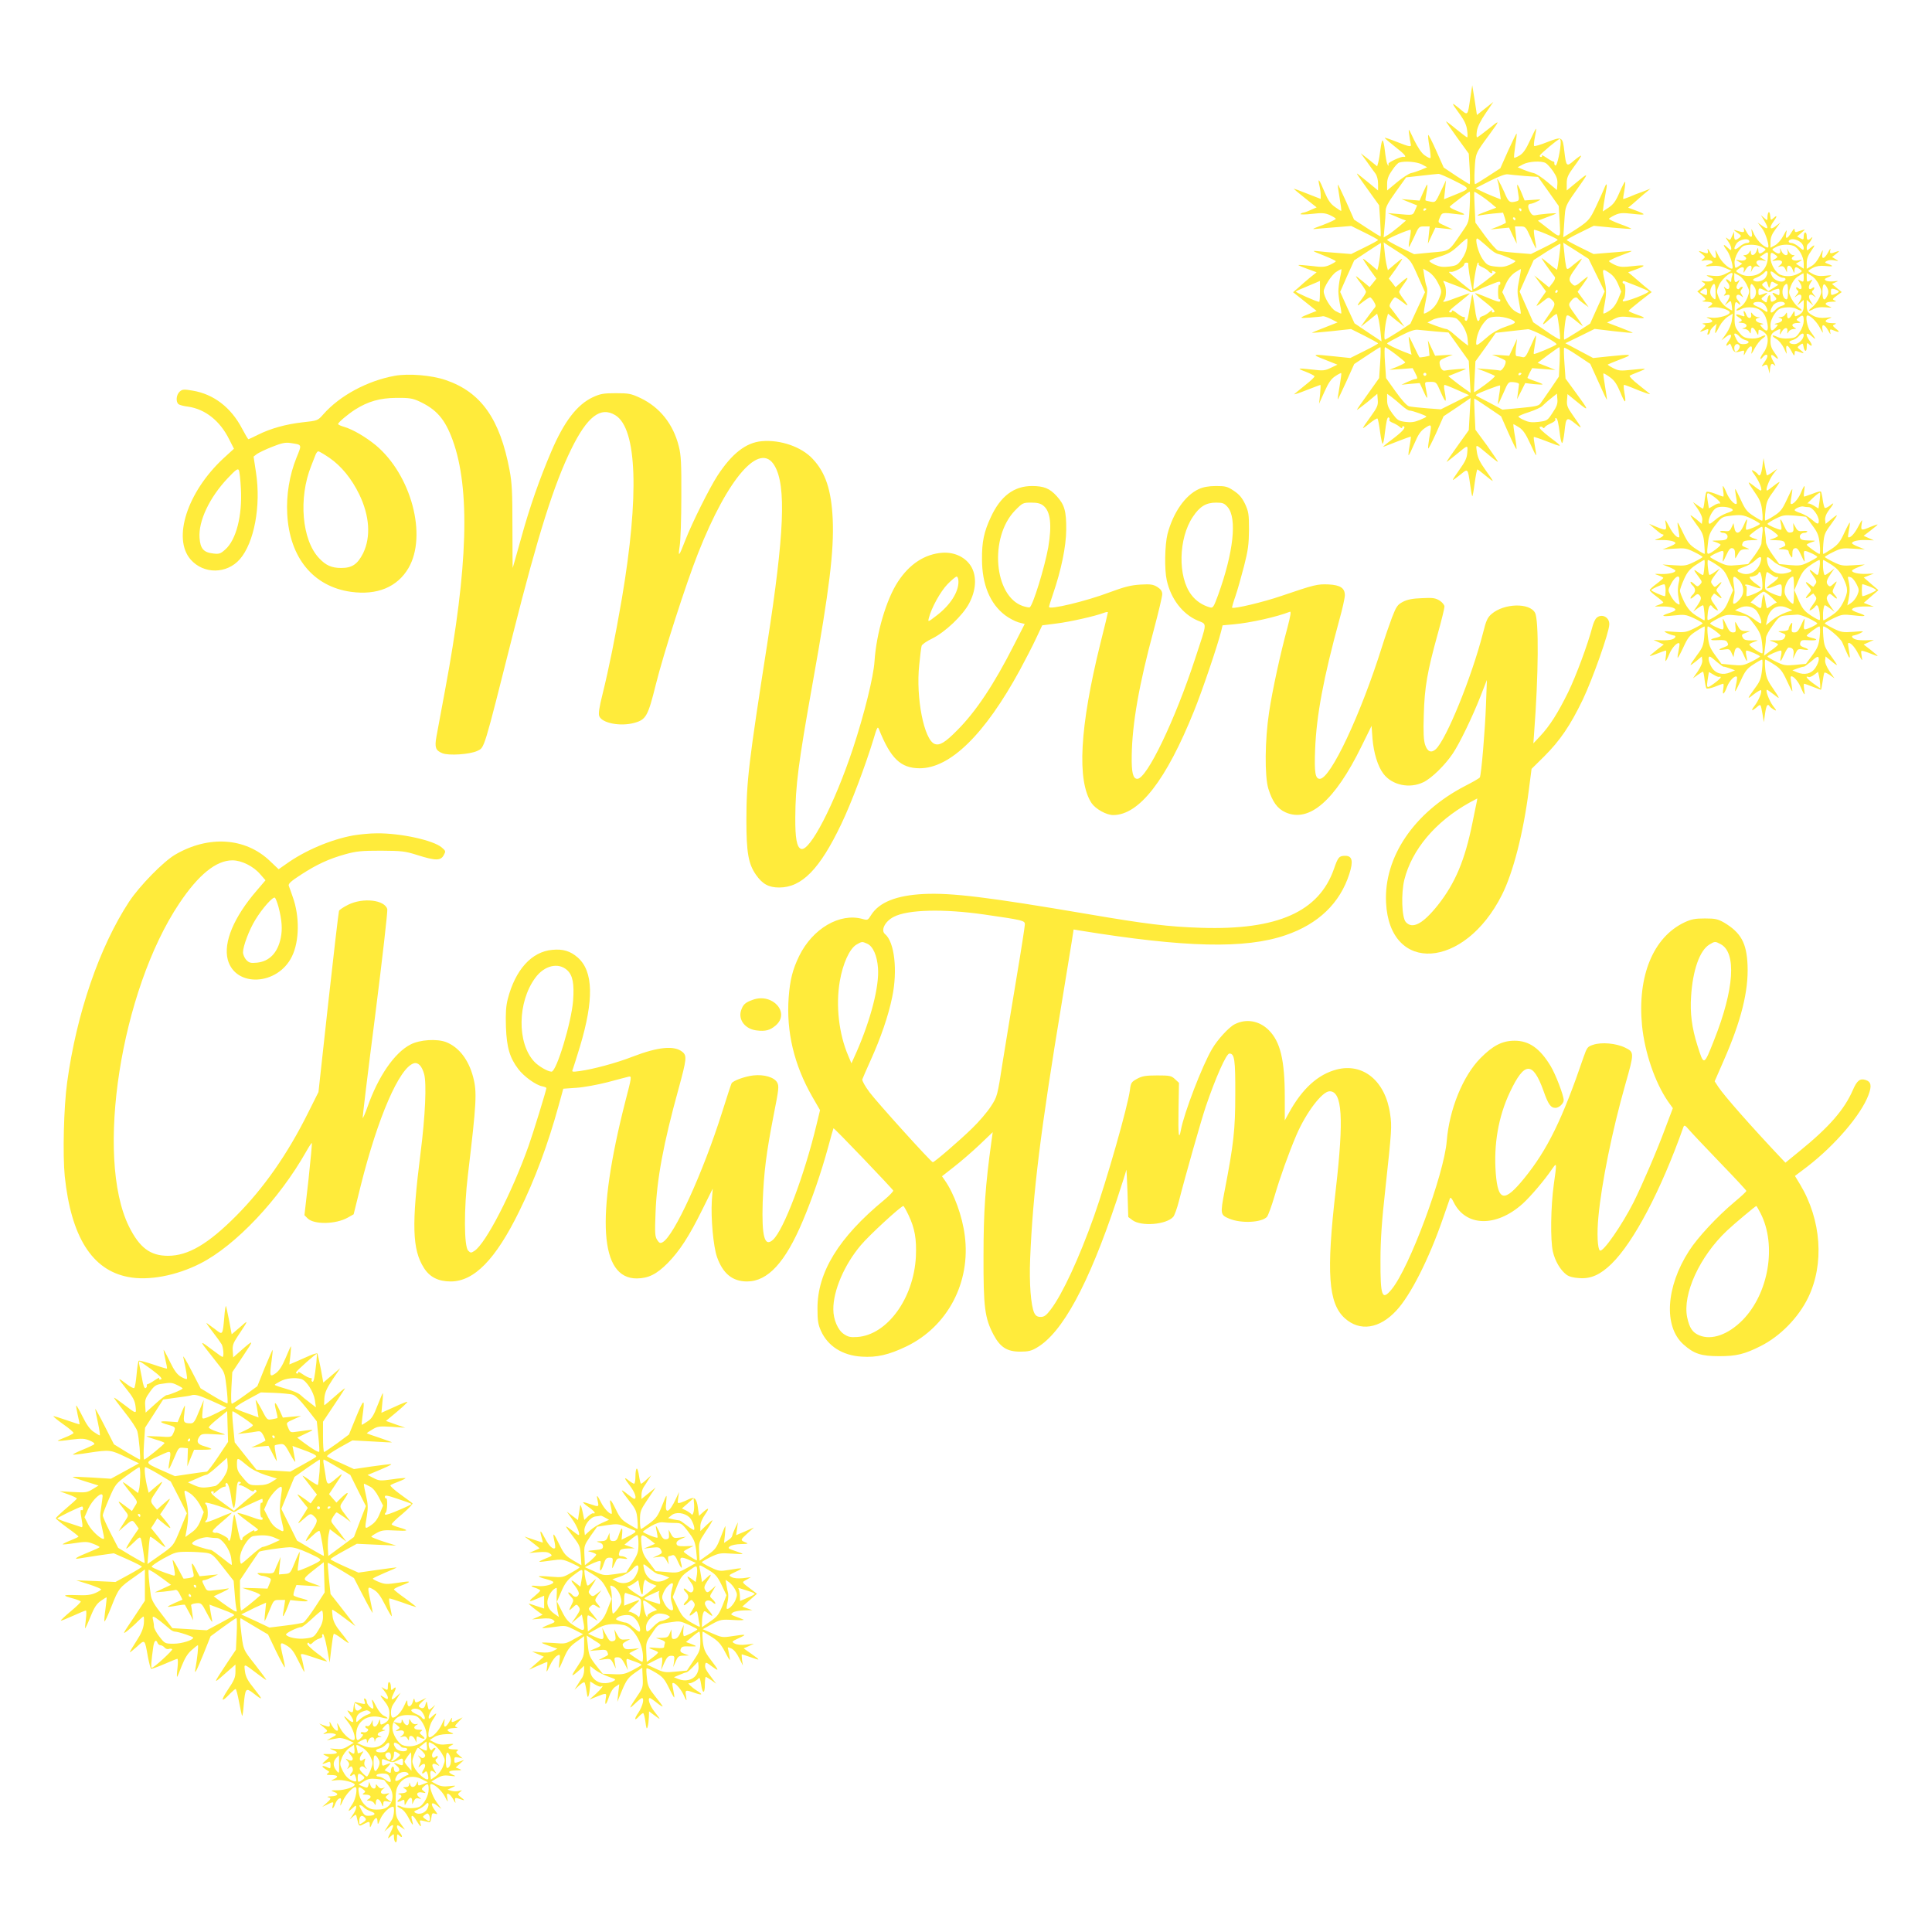
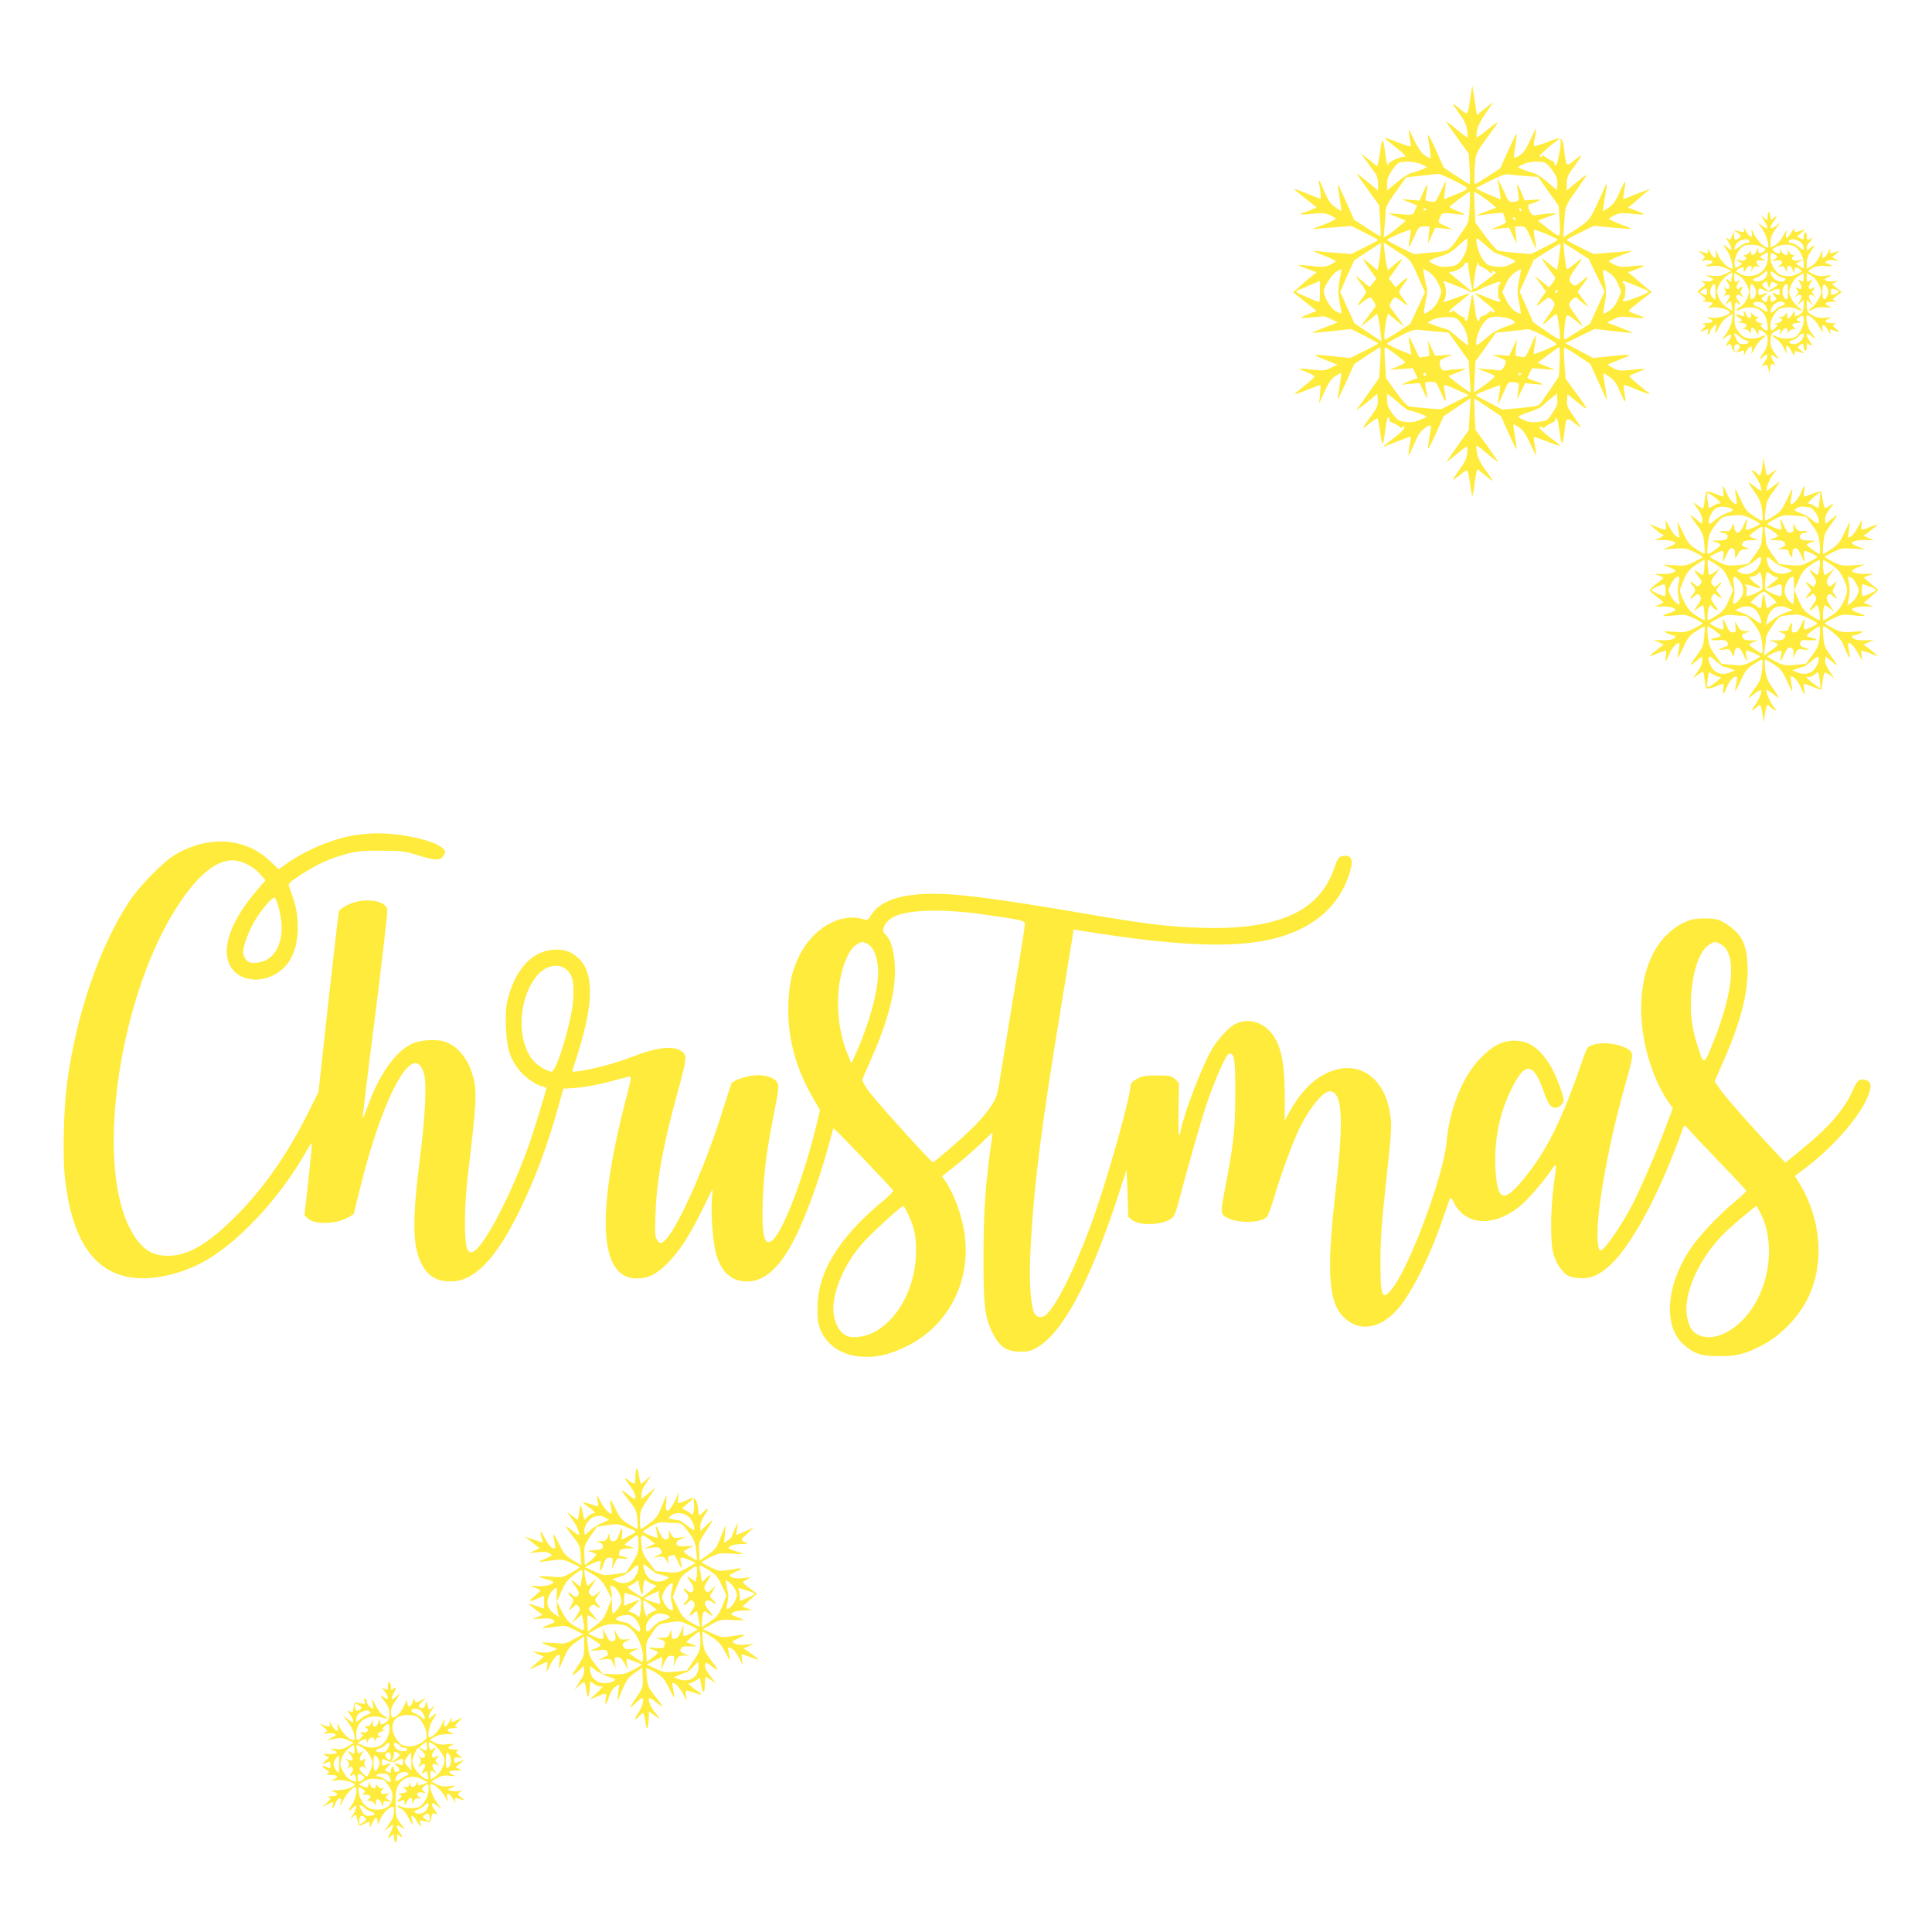
<svg xmlns="http://www.w3.org/2000/svg" version="1.0" width="1280pt" height="1280pt" viewBox="0 0 1280 1280" preserveAspectRatio="xMidYMid meet">
  <g transform="translate(0,1280) scale(0.1,-0.1)" fill="#ffeb3b" stroke="none">
    <path d="M9741 12150 c-18 -121 -14 -118 -73 -68 -56 46 -56 42 6 -42 28 -39 42 -69 46 -102 4 -27 4 -48 0 -48 -3 0 -36 25 -73 55 -37 31 -67 53 -67 51 0 -3 34 -52 75 -109 l76 -105 6 -101 c3 -55 3 -101 -1 -101 -3 0 -43 25 -89 55 l-82 55 -49 110 c-27 61 -51 108 -54 106 -2 -3 1 -37 8 -76 7 -39 10 -74 7 -77 -3 -3 -20 5 -38 18 -21 14 -45 51 -71 103 -37 79 -38 80 -32 36 3 -25 8 -53 10 -62 7 -24 -3 -23 -92 12 -42 17 -78 29 -80 27 -2 -1 28 -27 66 -57 67 -52 85 -73 58 -69 -16 3 -99 -36 -99 -45 2 -18 -1 -19 -9 0 -4 11 -11 50 -15 87 -4 37 -11 67 -15 67 -4 0 -10 -26 -14 -58 -4 -31 -10 -70 -14 -85 l-8 -29 -54 44 -55 43 40 -55 c21 -30 47 -66 57 -79 11 -15 18 -41 18 -68 l0 -45 -52 43 c-99 80 -92 76 -83 59 5 -8 39 -57 76 -108 l66 -92 7 -102 c3 -55 5 -102 3 -104 -1 -2 -42 23 -89 54 l-87 57 -52 118 c-29 64 -54 116 -55 114 -2 -2 3 -41 11 -87 8 -46 13 -85 11 -87 -1 -2 -20 10 -42 26 -30 21 -46 46 -69 100 -33 82 -47 99 -34 43 5 -20 9 -49 9 -64 l0 -26 -87 34 c-47 19 -88 34 -91 34 -3 0 30 -28 73 -62 l78 -62 -39 -17 c-21 -10 -44 -18 -51 -18 -6 -1 -14 -5 -17 -9 -2 -4 32 -4 76 1 68 8 86 6 119 -8 21 -10 39 -21 39 -25 0 -4 -37 -22 -82 -39 -83 -31 -83 -31 -33 -26 28 2 88 8 134 11 l83 7 89 -44 c49 -24 89 -46 89 -49 0 -3 -40 -25 -89 -49 l-89 -44 -88 7 c-49 3 -109 9 -134 12 -41 4 -38 2 38 -28 45 -18 82 -35 82 -39 0 -3 -18 -14 -39 -24 -34 -15 -51 -16 -122 -7 -46 5 -85 8 -87 6 -2 -1 24 -13 59 -25 l62 -23 -44 -35 c-24 -20 -59 -50 -77 -67 l-35 -30 78 -62 78 -62 -39 -15 c-81 -32 -81 -35 -4 -29 41 3 80 7 85 9 6 1 30 -7 54 -19 l43 -22 -86 -34 c-48 -18 -85 -34 -84 -35 2 -1 61 4 131 11 l128 14 90 -45 c49 -25 89 -47 89 -50 0 -3 -41 -26 -92 -51 l-92 -46 -105 11 c-151 16 -156 14 -63 -22 l83 -33 -44 -21 c-39 -19 -52 -20 -118 -12 -106 12 -111 10 -48 -14 31 -12 57 -26 58 -30 1 -5 -26 -31 -61 -58 -35 -28 -67 -55 -73 -60 -5 -5 31 6 80 26 50 19 91 35 93 35 2 0 1 -28 -2 -62 l-7 -63 36 80 c27 60 45 86 72 103 19 13 37 22 39 20 2 -3 -3 -42 -11 -88 -8 -46 -14 -85 -12 -86 1 -2 26 51 56 116 l53 118 84 56 c46 31 86 56 89 56 3 0 3 -46 -1 -102 l-7 -103 -73 -103 c-41 -56 -74 -104 -74 -107 0 -3 30 20 68 50 l67 56 3 -41 c3 -35 -3 -49 -47 -110 -28 -38 -51 -72 -51 -76 0 -3 20 11 45 32 25 20 48 34 51 31 4 -3 11 -42 17 -86 6 -45 14 -81 17 -81 4 0 11 28 14 63 11 90 17 117 27 111 5 -3 7 -10 4 -15 -4 -5 6 -14 22 -20 15 -6 36 -18 45 -26 12 -11 18 -12 18 -4 0 7 5 9 11 6 14 -9 -11 -36 -84 -91 -33 -24 -56 -44 -53 -44 4 0 45 16 93 35 48 19 88 33 90 32 1 -2 -2 -30 -8 -61 -6 -32 -9 -60 -7 -62 3 -2 19 32 38 76 27 63 42 85 72 105 44 29 45 27 27 -69 -5 -31 -9 -62 -7 -67 2 -5 25 41 53 102 l49 111 90 60 89 61 -6 -107 -6 -106 -75 -105 c-42 -58 -74 -105 -71 -105 2 0 30 22 62 48 81 67 78 66 74 14 -2 -37 -14 -61 -52 -114 -27 -38 -47 -68 -43 -68 3 0 25 16 50 36 50 41 48 43 64 -66 6 -41 12 -76 14 -78 2 -2 10 37 16 87 7 50 15 91 18 91 3 0 27 -18 54 -41 26 -22 48 -38 48 -35 0 3 -22 36 -49 73 -36 50 -51 81 -56 117 -8 57 -14 59 82 -21 28 -24 54 -43 57 -43 3 0 -29 48 -71 107 l-78 106 -5 104 c-3 57 -4 103 -2 103 1 0 42 -26 90 -59 l87 -59 49 -111 c27 -61 51 -109 53 -107 2 2 -2 40 -10 85 -8 44 -12 81 -10 81 2 0 19 -10 38 -22 26 -17 44 -44 72 -105 20 -45 38 -81 40 -79 2 1 -2 29 -8 60 -6 32 -9 59 -7 61 2 1 37 -10 78 -26 118 -46 120 -45 32 21 -57 44 -79 66 -70 71 7 4 15 3 19 -3 4 -7 9 -6 14 2 4 7 23 18 42 26 18 8 31 19 28 24 -3 6 -2 10 3 10 10 0 17 -27 28 -117 4 -29 10 -50 14 -48 4 3 11 36 15 73 10 99 14 102 71 56 51 -41 51 -40 -19 60 -32 45 -38 61 -35 95 l3 40 69 -56 c77 -63 75 -55 -17 70 l-65 89 -7 99 c-4 55 -5 102 -2 105 3 3 43 -20 89 -51 l84 -56 54 -119 c29 -66 54 -119 56 -118 1 2 -4 41 -12 87 -8 46 -13 85 -11 87 2 2 21 -9 43 -25 30 -21 46 -46 69 -100 32 -79 41 -80 27 -2 -5 28 -6 51 -2 51 4 0 24 -7 44 -15 86 -36 140 -54 125 -43 -8 7 -43 35 -77 62 -35 27 -59 53 -55 56 4 4 29 15 56 25 26 10 46 19 44 21 -2 2 -41 -1 -86 -6 -75 -8 -87 -7 -123 11 -22 11 -38 22 -36 24 2 2 39 17 83 34 90 34 81 36 -75 20 l-105 -11 -92 49 -92 49 97 47 97 48 125 -15 c69 -8 126 -13 128 -11 1 1 -37 17 -84 35 l-87 33 42 21 c38 20 50 21 119 14 98 -11 108 -7 38 17 -31 11 -56 22 -56 25 0 3 34 32 76 65 l77 60 -49 40 c-26 22 -61 52 -77 66 l-30 25 49 18 c75 28 71 33 -17 23 -69 -8 -87 -7 -120 8 -21 10 -39 21 -39 25 0 4 37 22 83 39 82 31 82 31 32 26 -27 -2 -88 -8 -134 -11 l-83 -7 -89 44 c-49 24 -89 46 -89 49 0 3 40 26 90 50 l89 44 123 -12 c67 -6 124 -10 126 -8 1 2 -31 16 -73 31 -41 15 -75 31 -75 35 0 4 18 15 39 25 33 15 51 16 120 8 88 -10 92 -5 17 23 l-49 18 30 25 c16 14 49 43 73 64 l45 37 -52 -20 c-29 -10 -69 -26 -89 -35 -20 -8 -38 -14 -40 -13 -1 2 2 27 8 57 5 29 7 55 5 57 -2 3 -19 -29 -37 -70 -25 -59 -41 -80 -72 -101 l-39 -26 6 48 c4 26 11 66 15 88 10 46 5 59 -9 23 -5 -13 -29 -67 -54 -120 -47 -100 -51 -104 -176 -183 l-44 -27 7 104 c8 113 0 95 115 258 47 67 43 66 -46 -8 l-53 -44 0 46 c0 39 7 56 49 113 28 37 48 69 46 71 -2 3 -23 -12 -47 -32 -49 -43 -52 -40 -64 63 -11 96 -15 98 -112 60 -45 -18 -85 -30 -88 -26 -3 3 -1 29 5 58 6 28 10 54 8 56 -2 2 -20 -33 -40 -77 -27 -59 -45 -85 -69 -100 -17 -10 -34 -17 -36 -15 -3 3 1 39 7 81 7 41 11 77 9 79 -2 2 -27 -49 -56 -113 l-52 -117 -80 -52 c-44 -29 -83 -53 -87 -53 -5 0 -6 44 -3 98 6 107 4 104 95 227 75 103 75 104 -2 42 -39 -31 -73 -57 -77 -57 -4 0 -5 19 -1 43 4 27 25 69 58 117 l51 75 -54 -43 -55 -44 -15 99 -16 98 -13 -85z m599 -291 c0 -50 -24 -159 -34 -156 -6 3 -10 10 -8 16 1 6 -2 11 -7 11 -4 0 -25 11 -45 25 -21 14 -35 21 -31 15 3 -5 1 -10 -5 -10 -7 0 -10 4 -8 10 4 11 120 109 131 109 4 1 7 -8 7 -20z m-920 -148 l35 -19 -40 -17 c-22 -9 -52 -19 -67 -22 -14 -3 -56 -30 -92 -60 l-66 -55 0 43 c0 32 8 55 33 90 17 27 39 50 47 52 39 12 117 5 150 -12z m820 9 c11 -6 33 -31 50 -55 24 -36 30 -54 28 -85 l-3 -39 -63 53 c-35 30 -76 56 -90 59 -15 3 -45 13 -67 22 l-40 17 35 19 c38 20 120 25 150 9z m-601 -119 c106 -54 107 -48 -8 -95 l-64 -26 7 63 6 62 -35 -74 c-34 -72 -35 -73 -67 -67 -17 3 -33 7 -34 9 -1 1 2 24 7 51 5 27 7 51 5 53 -2 2 -14 -21 -27 -51 l-24 -55 -60 5 -60 5 52 -21 52 -21 -14 -32 c-15 -35 -12 -34 -120 -24 l-60 5 35 -15 c19 -8 46 -20 60 -25 l25 -9 -45 -39 c-25 -21 -58 -46 -74 -56 l-29 -17 6 69 c4 38 7 85 7 104 0 28 15 56 68 130 l68 95 100 11 c54 6 106 12 114 12 8 1 58 -21 109 -47z m463 33 l88 -6 69 -97 68 -96 6 -102 c6 -118 11 -115 -86 -40 l-58 45 60 23 c34 12 61 23 61 25 0 4 -101 -4 -137 -12 -17 -3 -26 3 -38 26 -16 31 -13 50 8 50 7 1 26 7 42 16 29 14 29 14 -27 10 l-57 -4 -22 54 c-12 29 -24 52 -26 50 -3 -2 0 -27 5 -54 8 -47 7 -51 -12 -56 -44 -12 -52 -6 -80 62 -27 61 -58 113 -43 70 4 -10 9 -40 13 -68 l7 -51 -53 21 c-28 11 -66 28 -83 37 l-31 16 94 48 c62 31 104 47 120 44 14 -2 64 -7 112 -11z m-365 -205 c-5 -100 -5 -101 -51 -167 -91 -133 -78 -124 -205 -135 l-112 -11 -90 44 c-49 24 -89 47 -89 51 0 8 150 72 156 66 2 -2 0 -28 -6 -57 -6 -29 -8 -55 -6 -57 1 -2 17 28 35 67 30 68 32 70 67 70 l36 0 -6 -57 -6 -58 25 54 25 53 57 -6 58 -6 -45 21 c-57 26 -55 23 -40 59 14 33 16 33 113 21 65 -8 63 -2 -5 24 -26 10 -45 21 -43 26 7 10 125 99 132 99 3 0 3 -45 0 -101z m71 77 c20 -13 52 -37 71 -53 l34 -29 -61 -23 c-34 -12 -62 -24 -62 -27 0 -3 8 -3 18 0 9 2 47 7 83 11 l67 6 11 -32 c6 -18 9 -34 7 -36 -2 -2 -26 -13 -52 -24 l-49 -19 61 6 62 6 25 -54 26 -53 -6 58 -6 57 35 0 c34 0 37 -2 69 -74 18 -41 35 -74 36 -72 2 1 -2 29 -8 60 -6 32 -8 60 -6 63 7 6 157 -57 157 -66 0 -4 -40 -26 -88 -50 l-89 -44 -99 8 c-54 4 -108 11 -119 15 -12 5 -50 48 -86 97 l-64 88 -5 103 c-3 56 -4 102 -2 102 1 0 19 -11 40 -24z m-358 -90 c0 -3 -4 -8 -10 -11 -5 -3 -10 -1 -10 4 0 6 5 11 10 11 6 0 10 -2 10 -4z m630 -6 c0 -5 -2 -10 -4 -10 -3 0 -8 5 -11 10 -3 6 -1 10 4 10 6 0 11 -4 11 -10z m-40 -60 c0 -5 -2 -10 -4 -10 -3 0 -8 5 -11 10 -3 6 -1 10 4 10 6 0 11 -4 11 -10z m-320 -178 c-3 -30 -16 -62 -35 -89 -27 -38 -35 -43 -83 -49 -41 -5 -63 -2 -93 11 -21 10 -39 21 -39 26 0 4 24 15 53 24 74 23 92 33 145 82 25 24 49 43 52 43 3 0 3 -21 0 -48z m123 4 c40 -38 66 -56 87 -60 27 -6 110 -41 110 -46 0 -4 -18 -15 -39 -25 -31 -13 -52 -16 -94 -11 -49 6 -57 11 -84 49 -29 40 -54 137 -36 137 4 0 29 -20 56 -44z m-698 -51 c-3 -35 -10 -76 -13 -89 l-7 -26 -48 41 c-26 22 -47 38 -47 34 0 -3 20 -34 44 -69 l45 -62 -22 -28 -23 -28 -43 36 c-24 20 -45 36 -47 36 -3 0 11 -21 31 -46 19 -26 35 -51 35 -57 0 -6 -10 -24 -23 -41 -42 -56 -42 -62 0 -28 22 17 45 32 50 32 5 0 16 -13 25 -28 14 -24 15 -31 4 -43 -7 -8 -30 -39 -52 -69 l-39 -55 55 43 54 44 7 -27 c4 -14 11 -55 15 -92 l7 -65 -90 60 -89 60 -48 104 -47 104 46 105 47 104 86 57 c48 32 89 58 91 58 2 0 0 -29 -4 -65z m142 -9 c57 -38 62 -44 107 -146 l47 -106 -49 -105 -48 -104 -80 -53 c-44 -28 -84 -52 -88 -52 -9 0 -1 96 12 143 l8 29 54 -44 55 -43 -39 55 c-22 30 -45 61 -52 69 -11 12 -10 19 4 43 9 15 20 28 25 28 5 0 28 -15 50 -32 42 -34 42 -28 0 28 -13 17 -23 35 -23 40 0 6 14 29 31 52 37 50 30 54 -19 11 l-36 -32 -22 29 -23 28 45 62 c24 35 44 66 44 69 0 4 -21 -12 -47 -34 l-48 -41 -7 28 c-4 15 -11 56 -14 91 l-7 65 30 -20 c16 -10 57 -37 90 -58z m1043 -17 c-6 -46 -13 -85 -14 -86 -1 -1 -24 15 -50 37 -27 22 -50 40 -52 40 -4 0 48 -75 87 -125 5 -6 -2 -24 -15 -40 l-23 -29 -49 40 -49 39 39 -53 39 -53 -32 -45 c-17 -25 -31 -47 -31 -50 0 -3 18 9 40 27 39 31 40 32 60 14 29 -26 26 -38 -27 -113 -46 -66 -41 -67 29 -3 15 13 30 23 32 20 7 -7 27 -162 21 -167 -3 -3 -44 21 -91 54 l-86 59 -45 101 -45 102 46 104 47 105 87 56 c48 30 88 54 90 52 2 -1 -2 -40 -8 -86z m248 -122 l53 -108 -48 -106 -48 -107 -82 -53 c-46 -29 -86 -53 -89 -53 -8 0 5 140 15 157 5 9 21 1 55 -27 26 -22 50 -40 52 -40 2 0 -19 31 -47 70 -50 69 -50 70 -32 94 19 26 38 33 48 16 3 -5 20 -19 38 -32 l32 -23 -36 51 -37 51 34 46 c19 26 34 49 34 53 0 3 -19 -10 -42 -30 -33 -28 -44 -33 -55 -24 -35 29 -33 44 12 106 25 34 45 64 45 68 0 3 -22 -13 -49 -35 -47 -40 -49 -40 -55 -18 -3 12 -9 53 -12 91 l-7 68 84 -53 84 -54 53 -108z m-850 76 c-3 -11 12 -113 22 -150 5 -18 6 -33 4 -33 -6 0 -154 122 -154 127 0 2 6 3 13 2 19 -4 87 33 87 48 0 7 7 13 15 13 8 0 14 -3 13 -7z m68 -2 c-3 -5 8 -14 24 -21 16 -7 35 -18 41 -26 13 -16 33 -19 24 -4 -3 6 1 7 9 4 9 -3 16 -8 16 -9 0 -7 -143 -115 -147 -111 -8 7 20 176 29 176 5 0 7 -4 4 -9z m-918 -92 c-6 -30 -11 -70 -11 -89 0 -19 5 -59 11 -89 7 -30 10 -56 8 -58 -2 -2 -19 6 -39 17 -32 19 -77 95 -77 130 0 27 52 109 82 128 18 12 34 20 35 18 2 -1 -2 -27 -9 -57z m647 -30 c30 -58 30 -58 5 -117 -13 -30 -34 -55 -56 -70 -20 -13 -38 -22 -40 -19 -2 2 1 28 7 58 17 83 18 100 10 123 -5 11 -11 42 -15 69 l-7 47 36 -21 c22 -14 45 -40 60 -70z m539 13 c-13 -64 -13 -80 0 -144 8 -40 13 -74 11 -76 -2 -2 -18 4 -35 15 -20 11 -43 39 -60 73 l-27 55 23 52 c15 34 36 60 60 77 21 14 39 24 40 23 2 -2 -4 -35 -12 -75z m656 -24 l21 -50 -21 -52 c-15 -34 -33 -59 -57 -74 -19 -13 -37 -21 -40 -19 -2 3 1 29 7 58 13 67 14 101 1 159 -18 81 -16 84 28 54 27 -17 46 -41 61 -76z m-1975 -48 c0 -38 -2 -70 -5 -70 -16 0 -160 64 -155 69 3 3 41 20 83 37 42 18 77 32 77 33 0 1 0 -30 0 -69z m915 33 c36 -14 71 -29 77 -35 9 -7 25 -4 55 10 24 12 67 30 96 41 45 18 52 19 52 5 0 -8 -3 -13 -7 -11 -5 3 -8 -19 -8 -48 0 -29 3 -51 8 -48 4 2 7 -1 7 -6 0 -16 -10 -14 -90 19 -40 17 -75 29 -77 27 -2 -2 28 -29 67 -59 62 -49 75 -68 48 -68 -5 0 -6 6 -2 13 4 6 -4 2 -17 -9 -13 -12 -34 -25 -46 -28 -13 -4 -22 -12 -20 -18 1 -6 -3 -12 -9 -15 -7 -2 -16 29 -23 87 -7 49 -14 90 -16 90 -2 0 -8 -33 -15 -72 -15 -95 -19 -110 -31 -102 -5 3 -7 10 -4 15 4 5 0 9 -9 9 -8 0 -28 12 -45 26 -17 14 -31 21 -31 15 0 -6 -4 -11 -10 -11 -21 0 -6 17 61 69 38 30 68 56 66 57 -2 2 -38 -10 -81 -26 -85 -33 -107 -37 -88 -18 15 15 16 83 1 110 -10 18 -9 20 7 13 11 -4 48 -18 84 -32z m1185 2 c39 -16 74 -31 78 -35 4 -4 -31 -22 -78 -40 -47 -18 -89 -30 -92 -26 -4 4 -2 10 4 14 13 9 16 102 3 102 -6 0 -10 5 -10 11 0 6 6 9 13 6 6 -3 44 -17 82 -32z m-525 -35 c0 -5 -5 -10 -11 -10 -5 0 -7 5 -4 10 3 6 8 10 11 10 2 0 4 -4 4 -10z m-286 -210 c-5 -5 -36 -17 -68 -28 -33 -11 -80 -37 -105 -59 -73 -63 -81 -67 -81 -46 1 43 20 95 49 132 29 36 37 40 84 43 55 3 138 -26 121 -42z m-382 28 c35 -29 66 -85 71 -130 l4 -48 -26 19 c-14 11 -44 35 -66 55 -22 20 -45 36 -52 36 -7 0 -38 10 -69 21 l-57 22 34 18 c40 21 137 25 161 7z m-141 -84 l86 -7 67 -94 67 -94 6 -106 6 -106 -44 31 c-24 17 -57 42 -74 56 l-30 24 30 12 c17 7 46 18 65 26 33 13 32 13 -35 8 -38 -3 -75 -7 -82 -9 -15 -5 -32 16 -35 45 -3 20 5 27 42 42 l45 18 -58 -3 -59 -4 -24 51 -24 51 6 -51 5 -51 -32 -7 c-18 -3 -34 -5 -35 -3 -2 2 -20 37 -39 78 -32 67 -35 70 -30 34 3 -22 8 -52 11 -68 l6 -27 -52 20 c-61 24 -110 49 -110 55 0 3 39 25 88 50 63 32 95 43 117 40 17 -2 69 -7 116 -11z m720 -31 c49 -26 86 -50 81 -55 -11 -11 -146 -68 -150 -63 -2 2 1 29 7 61 6 31 9 59 7 61 -2 2 -18 -31 -36 -73 -29 -65 -36 -75 -54 -70 -12 3 -27 6 -35 6 -10 0 -12 12 -7 58 l7 57 -26 -56 -26 -56 -57 4 -57 3 40 -15 c22 -9 43 -19 48 -24 12 -12 -20 -71 -36 -66 -6 2 -43 6 -82 9 l-70 5 57 -22 c31 -12 59 -25 62 -28 3 -3 -26 -29 -65 -58 -39 -29 -71 -51 -73 -49 -1 1 1 48 4 103 l5 101 68 94 67 95 97 11 c54 6 106 12 117 13 10 0 59 -20 107 -46z m-985 -120 c35 -27 64 -51 64 -54 0 -4 -24 -16 -52 -28 l-53 -21 77 5 77 6 16 -30 c18 -36 19 -41 3 -42 -7 0 -31 -9 -53 -19 l-40 -19 60 6 61 5 27 -58 c27 -60 29 -54 11 36 -5 29 -5 30 33 30 39 0 39 0 70 -72 32 -73 39 -70 24 10 -5 23 -5 42 0 42 4 0 43 -15 85 -34 l77 -34 -93 -47 -94 -47 -93 7 c-52 4 -105 10 -118 13 -15 5 -48 41 -88 97 l-64 90 -7 103 c-4 56 -4 102 0 102 4 0 36 -21 70 -47z m1087 -50 l-5 -98 -54 -80 c-30 -44 -61 -88 -69 -99 -11 -15 -36 -20 -133 -29 l-118 -11 -84 45 c-102 53 -95 48 -88 55 11 10 151 64 156 60 2 -3 0 -31 -6 -63 -5 -32 -9 -59 -7 -61 1 -1 17 32 35 73 33 76 33 76 69 73 20 -2 35 -7 35 -13 -1 -5 -4 -30 -7 -55 l-6 -45 27 53 27 54 58 -7 c31 -3 57 -4 57 -1 0 2 -22 12 -50 21 -27 9 -50 19 -50 21 0 3 7 18 15 35 l16 30 77 -6 77 -6 -59 24 -59 23 69 52 c38 28 72 52 75 52 3 0 4 -44 2 -97z m-883 -83 c0 -5 -4 -10 -10 -10 -5 0 -10 5 -10 10 0 6 5 10 10 10 6 0 10 -4 10 -10z m630 6 c0 -3 -4 -8 -10 -11 -5 -3 -10 -1 -10 4 0 6 5 11 10 11 6 0 10 -2 10 -4z m-796 -210 c22 -20 46 -36 54 -36 19 0 112 -33 112 -40 0 -3 -20 -13 -45 -23 -34 -14 -57 -17 -95 -12 -45 6 -53 12 -85 55 -27 37 -35 57 -35 90 l0 41 28 -20 c15 -11 45 -36 66 -55z m1002 -51 c-33 -51 -36 -53 -92 -60 -44 -5 -65 -3 -95 11 -22 9 -39 20 -39 24 0 4 32 18 71 30 39 13 79 31 88 41 9 9 34 32 56 49 l40 32 3 -37 c3 -29 -4 -49 -32 -90z" />
    <path d="M11718 11394 c-5 -4 -8 -19 -8 -32 0 -25 0 -25 -22 -6 l-22 19 22 -36 c31 -52 28 -64 -10 -37 l-33 23 29 -38 c25 -32 53 -127 38 -127 -23 0 -69 44 -89 85 -20 44 -22 46 -17 16 8 -44 -14 -38 -39 10 -13 24 -17 27 -13 11 5 -25 -1 -25 -61 -6 -10 3 -3 -4 15 -16 30 -21 31 -23 15 -36 -26 -20 -33 -17 -34 14 l0 27 -12 -25 c-15 -35 -15 -34 -34 -19 -12 10 -11 5 5 -18 12 -17 22 -39 22 -49 0 -15 -3 -14 -25 6 -32 30 -32 18 -1 -23 20 -28 45 -117 31 -117 -22 0 -71 46 -90 86 -21 43 -23 45 -18 17 8 -45 -11 -42 -37 5 -14 25 -20 30 -16 14 5 -25 2 -25 -49 -7 -14 5 -12 0 8 -15 26 -21 27 -23 10 -37 -16 -13 -15 -13 12 -8 17 3 37 1 45 -4 11 -8 9 -12 -13 -20 -39 -15 -33 -19 18 -13 32 3 58 -1 86 -14 l41 -18 -38 -19 c-28 -15 -50 -18 -88 -14 -43 5 -47 4 -26 -6 35 -15 36 -17 20 -27 -8 -5 -28 -6 -45 -4 -27 5 -28 4 -11 -7 19 -11 18 -13 -10 -36 l-29 -24 28 -24 c32 -28 33 -32 10 -38 -10 -3 -2 -5 18 -6 46 -1 55 -11 27 -29 -21 -12 -20 -13 21 -8 41 4 111 -17 111 -34 0 -18 -73 -39 -117 -35 -42 5 -45 4 -20 -6 35 -14 25 -29 -21 -30 -20 -1 -29 -3 -19 -6 22 -6 22 -11 -5 -35 -23 -20 -18 -20 28 -1 13 5 15 2 9 -17 -5 -15 -4 -20 4 -16 6 4 11 13 11 20 0 7 10 21 22 32 l21 19 -7 -34 c-7 -41 -2 -37 27 19 12 23 37 51 54 62 l33 20 -6 -44 c-3 -25 -19 -62 -37 -88 l-32 -45 30 23 c37 29 46 12 16 -29 -12 -16 -17 -29 -12 -29 5 0 13 5 17 11 4 7 12 -2 18 -22 12 -34 22 -38 63 -25 18 6 21 4 17 -16 -3 -17 0 -15 12 9 25 46 47 52 40 10 -6 -29 -4 -28 19 15 14 26 37 55 50 64 33 22 25 30 -12 11 -17 -8 -45 -12 -70 -9 -35 3 -49 11 -72 41 -28 35 -30 44 -29 119 0 82 4 92 26 70 18 -18 14 3 -5 24 -22 25 -3 48 23 27 16 -13 16 -12 4 8 -11 18 -12 24 -1 37 8 10 9 16 3 16 -6 0 -14 -5 -18 -11 -4 -7 -10 -7 -16 -1 -6 6 -4 20 8 38 10 17 12 24 4 17 -22 -20 -30 -15 -30 17 l0 31 30 -16 c18 -9 39 -34 52 -60 20 -42 21 -45 5 -87 -11 -28 -28 -50 -48 -62 -38 -22 -31 -33 8 -13 19 10 44 13 75 10 55 -6 88 -43 98 -110 8 -48 -5 -56 -35 -23 -17 19 -17 20 1 21 11 1 7 4 -10 8 -34 7 -45 27 -19 34 17 4 17 5 -1 6 -10 0 -25 9 -33 19 -13 16 -13 16 -11 -2 5 -29 -21 -31 -32 -2 -11 30 -24 35 -15 6 6 -18 4 -19 -21 -10 -34 13 -43 6 -15 -12 26 -16 27 -25 4 -31 -10 -3 -3 -5 15 -6 35 -1 46 -26 15 -34 -14 -4 -13 -5 4 -6 12 0 27 -9 32 -18 9 -16 10 -16 11 5 0 30 16 28 34 -5 15 -27 15 -27 16 -5 0 20 2 21 23 11 12 -7 26 -19 31 -28 16 -26 6 -84 -21 -119 -25 -33 -28 -57 -3 -27 7 8 16 15 21 15 15 0 10 -20 -13 -52 -20 -29 -20 -30 -1 -19 18 9 22 7 29 -22 l8 -32 3 33 c5 35 12 39 32 20 7 -7 3 4 -9 25 -25 43 -20 59 10 32 28 -25 25 -9 -5 31 -17 22 -25 45 -25 71 0 44 6 55 37 72 30 15 32 14 26 -11 -3 -19 -2 -19 12 5 18 31 42 31 37 1 -2 -18 -2 -18 8 -1 6 9 21 17 33 17 20 1 20 2 4 11 -23 14 -12 29 21 29 24 1 25 2 9 11 -18 10 -18 11 0 25 27 21 33 17 33 -21 0 -21 -10 -51 -26 -74 -22 -35 -31 -40 -72 -43 -28 -3 -58 1 -75 9 -39 20 -45 9 -8 -13 17 -10 39 -37 51 -63 18 -42 20 -43 15 -13 -6 43 10 41 34 -5 16 -31 20 -34 21 -16 0 20 3 21 26 13 38 -15 42 -12 14 10 -25 19 -25 19 -5 34 18 13 20 13 23 -7 6 -38 22 -43 22 -7 0 26 3 31 12 22 23 -23 29 -12 9 17 -36 50 -25 67 17 29 27 -25 22 -11 -15 38 -20 27 -34 104 -18 104 19 0 60 -40 81 -79 23 -43 24 -44 18 -14 -7 42 15 36 40 -10 13 -24 16 -27 12 -9 -4 19 -1 22 12 17 47 -20 57 -18 28 5 -27 22 -27 24 -10 31 14 6 9 8 -18 8 -46 1 -57 16 -21 30 25 10 22 11 -20 6 -33 -3 -58 0 -80 11 -40 21 -47 31 -47 73 l0 34 22 -19 22 -19 -18 29 c-22 34 -8 58 21 35 17 -13 17 -12 0 8 -12 14 -15 23 -8 28 6 3 11 11 11 17 0 7 -5 6 -14 -1 -23 -19 -30 6 -11 35 16 25 16 25 -4 14 -19 -10 -21 -8 -21 20 l0 31 31 -18 c19 -11 40 -36 51 -62 19 -42 19 -45 2 -83 -10 -22 -31 -50 -48 -64 -34 -26 -26 -31 14 -9 16 8 44 12 75 9 44 -4 47 -3 22 7 -36 14 -25 29 21 30 28 0 32 2 18 8 -18 7 -17 10 13 32 l33 24 -33 27 -32 27 24 11 c22 9 20 10 -12 6 -20 -2 -42 0 -50 4 -15 10 -14 12 21 27 21 10 17 11 -26 6 -36 -4 -60 -1 -82 11 -18 9 -32 19 -32 21 0 2 14 12 32 21 21 11 47 15 80 12 55 -6 60 -2 21 13 -25 9 -26 11 -10 20 10 6 32 8 50 4 31 -6 31 -5 8 8 l-23 14 28 22 c20 16 23 20 9 16 -51 -18 -54 -18 -49 7 4 16 0 13 -13 -11 -25 -48 -47 -54 -39 -10 5 30 3 28 -17 -16 -15 -31 -36 -57 -56 -68 l-31 -18 0 39 c0 28 9 51 31 82 29 40 25 45 -13 12 -16 -14 -18 -13 -18 6 0 11 4 24 10 27 5 3 15 16 21 28 9 18 9 20 -2 10 -20 -19 -29 -16 -29 12 0 14 -4 25 -10 25 -5 0 -10 -11 -10 -25 0 -23 -2 -25 -22 -14 l-22 12 29 25 c28 24 28 24 5 17 -14 -4 -31 -10 -37 -12 -8 -3 -13 3 -13 13 0 14 -5 11 -19 -12 -29 -48 -44 -53 -37 -13 6 32 5 31 -19 -13 -14 -27 -38 -54 -55 -63 l-30 -16 0 39 c0 27 9 51 33 83 l32 44 -30 -23 c-37 -29 -46 -12 -16 29 26 35 27 48 2 25 -19 -17 -20 -17 -23 14 -2 18 -6 28 -10 24z m-128 -195 c0 -5 -8 -9 -18 -9 -11 0 -32 -11 -48 -25 -33 -28 -44 -17 -20 20 20 31 86 42 86 14z m343 -7 c9 -8 17 -24 17 -34 0 -18 -3 -18 -31 6 -17 14 -39 26 -50 26 -21 0 -26 16 -6 23 17 7 49 -2 70 -21z m-261 -28 c30 -16 31 -17 13 -30 -26 -20 -35 -17 -36 9 -1 20 -2 19 -11 -5 -11 -31 -38 -38 -38 -10 -1 16 -1 16 -11 0 -5 -10 -18 -18 -27 -18 -14 0 -14 -2 -3 -9 23 -15 2 -33 -32 -26 -31 6 -32 5 -8 -8 l24 -14 -24 -17 c-24 -16 -24 -16 -27 20 -4 39 36 109 66 117 37 10 85 6 114 -9z m211 7 c33 -13 67 -71 67 -115 l0 -36 -26 16 -26 17 24 14 c22 13 22 14 -9 8 -34 -7 -55 11 -32 26 11 7 11 9 -2 9 -9 0 -21 10 -28 23 l-12 22 5 -22 c6 -34 -27 -30 -42 5 -9 21 -11 22 -8 5 5 -26 -11 -30 -39 -9 -18 13 -17 14 11 29 33 18 81 21 117 8z m-171 -84 c-5 -63 -45 -108 -103 -114 -32 -4 -56 0 -79 12 -32 17 -33 18 -15 31 28 21 44 17 38 -8 -4 -20 -2 -19 12 5 19 33 45 37 39 5 l-5 -23 12 23 c9 16 18 21 33 17 19 -6 19 -5 4 8 -24 20 -7 39 28 32 29 -6 29 -6 6 8 l-24 14 24 16 c33 23 34 22 30 -26z m56 20 c11 -8 9 -13 -10 -24 -22 -14 -22 -14 9 -9 38 6 52 -9 27 -30 -18 -14 -18 -15 2 -9 15 4 24 -1 32 -17 l11 -23 0 23 c1 31 25 28 38 -5 10 -26 11 -26 12 -5 1 25 10 28 36 8 18 -13 17 -14 -13 -30 -35 -18 -79 -21 -115 -7 -33 13 -67 71 -67 115 0 38 4 39 38 13z m-68 -142 c-13 -25 -56 -38 -80 -25 -10 6 -6 12 20 22 19 8 42 23 50 33 19 23 27 1 10 -30z m111 -5 c23 0 25 -15 4 -24 -22 -8 -62 10 -74 33 -20 36 -11 43 20 17 17 -14 39 -26 50 -26z m-335 14 c-3 -9 -6 -23 -6 -32 0 -12 -3 -13 -12 -4 -20 20 -32 13 -13 -8 23 -25 13 -59 -12 -39 -15 13 -15 12 -5 -7 8 -16 8 -24 -1 -34 -10 -10 -7 -11 11 -5 27 8 28 -5 5 -43 l-17 -27 21 18 c20 18 21 17 26 -15 2 -18 4 -34 3 -35 -1 -1 -18 8 -38 22 -21 14 -42 40 -51 64 -15 37 -15 43 2 82 23 51 105 111 87 63z m474 -14 c0 -28 -2 -30 -21 -20 -20 11 -20 11 -4 -14 19 -29 12 -54 -11 -35 -9 7 -14 8 -14 1 0 -6 5 -14 11 -17 7 -5 4 -14 -8 -28 -17 -20 -17 -21 0 -8 29 23 43 -1 21 -35 l-18 -29 22 19 22 19 0 -34 c0 -40 -7 -52 -37 -68 -21 -10 -23 -9 -23 11 -1 22 -1 22 -16 -4 -18 -34 -34 -36 -34 -5 -1 20 -2 20 -11 5 -5 -10 -20 -19 -32 -19 -18 -1 -19 -2 -4 -6 26 -7 15 -27 -19 -34 -17 -4 -21 -7 -10 -8 18 -1 18 -2 1 -21 -26 -29 -35 -25 -35 16 0 23 10 49 27 74 23 32 35 39 73 43 29 3 55 0 73 -10 37 -19 46 -11 12 11 -13 9 -34 35 -46 57 -20 40 -20 43 -4 85 10 26 28 51 48 63 18 11 33 21 35 21 1 0 2 -14 2 -30z m-233 -60 c4 -10 8 -7 12 12 6 24 8 26 29 14 l24 -13 -33 -21 -34 -21 -23 22 c-22 20 -22 22 -5 35 14 10 18 10 21 0 2 -7 6 -20 9 -28z m-351 -35 c1 -54 1 -55 -17 -39 -21 19 -24 46 -9 75 18 32 26 21 26 -36z m259 31 c17 -26 8 -69 -17 -78 -10 -4 -13 8 -13 48 0 59 7 66 30 30z m221 -30 c0 -39 -4 -52 -13 -49 -26 10 -32 64 -11 91 19 22 24 13 24 -42z m261 24 c8 -16 8 -29 1 -46 -20 -44 -34 -35 -34 22 0 57 12 66 33 24z m-797 -25 c0 -23 -2 -24 -26 -13 -24 11 -25 13 -8 25 26 19 34 16 34 -12z m384 10 c17 -9 33 -12 40 -6 6 5 21 12 34 15 19 6 22 4 22 -19 0 -22 -3 -24 -19 -15 -30 16 -36 12 -15 -11 16 -17 16 -22 4 -29 -24 -15 -30 -12 -30 17 0 31 -16 20 -22 -14 -3 -20 -5 -20 -23 -7 -20 15 -20 15 5 34 28 22 24 25 -14 10 -24 -9 -26 -7 -26 15 0 29 5 30 44 10z m488 -4 c4 -4 -6 -12 -22 -18 -28 -11 -30 -10 -30 14 0 21 3 23 23 18 12 -4 25 -10 29 -14z m-488 -93 c9 -12 16 -29 16 -36 0 -12 -4 -11 -22 2 -13 9 -35 21 -50 27 -34 13 -27 29 12 29 18 0 34 -8 44 -22z m131 12 c3 -5 -5 -12 -19 -16 -13 -3 -32 -14 -42 -25 -33 -37 -46 -17 -18 26 17 26 67 35 79 15z m-301 -219 c10 -11 29 -22 42 -25 32 -8 21 -26 -16 -26 -23 0 -33 7 -45 30 -8 16 -15 31 -15 35 0 11 18 4 34 -14z m426 9 c0 -27 -34 -60 -61 -60 -36 0 -47 18 -15 26 13 3 32 14 42 25 19 21 34 25 34 9z m-425 -70 c7 -12 -12 -40 -26 -40 -5 0 -9 11 -9 25 0 25 23 35 35 15z" />
-     <path d="M2614 10310 c-180 -33 -363 -131 -472 -255 -37 -42 -37 -42 -138 -53 -113 -13 -212 -41 -296 -83 -32 -16 -60 -29 -62 -29 -3 0 -22 32 -43 72 -73 139 -188 227 -327 250 -59 10 -68 9 -86 -7 -22 -20 -27 -67 -7 -83 6 -5 35 -13 62 -16 114 -16 213 -94 274 -218 l31 -61 -70 -64 c-239 -222 -339 -530 -217 -670 86 -98 239 -97 326 2 95 109 141 353 107 575 l-16 105 22 17 c13 9 58 31 102 48 62 25 87 30 120 25 79 -12 77 -7 40 -98 -46 -114 -68 -247 -61 -372 15 -289 172 -481 422 -516 173 -24 307 31 381 157 126 215 19 617 -216 814 -69 56 -149 103 -207 121 -24 7 -43 15 -43 20 0 10 65 65 112 95 87 55 165 77 273 78 84 1 108 -3 150 -22 117 -54 173 -118 224 -258 117 -321 102 -842 -49 -1649 -27 -143 -53 -286 -59 -318 -12 -69 -5 -89 39 -107 42 -18 184 -8 232 15 49 24 39 -9 238 780 164 649 269 984 385 1220 106 216 194 284 292 224 144 -89 159 -531 43 -1215 -44 -255 -85 -459 -129 -637 -21 -83 -27 -126 -21 -141 17 -47 141 -71 233 -45 77 21 90 44 142 254 50 201 200 669 280 870 198 502 411 745 507 579 78 -133 64 -453 -48 -1174 -123 -787 -139 -917 -139 -1175 0 -212 13 -288 63 -360 43 -62 85 -85 154 -85 150 0 269 121 412 421 65 135 159 385 212 558 24 82 29 91 37 70 78 -195 144 -258 269 -259 203 -1 433 225 665 651 37 69 86 163 108 211 l40 85 94 12 c89 11 258 49 315 71 14 5 26 7 26 3 0 -4 -22 -97 -50 -207 -137 -554 -156 -909 -58 -1057 27 -39 98 -79 143 -79 172 0 351 230 536 690 54 133 154 428 179 526 l10 41 77 7 c107 10 280 48 369 83 9 3 4 -27 -16 -104 -47 -172 -100 -415 -122 -562 -28 -184 -30 -422 -5 -506 27 -87 60 -133 114 -157 157 -70 327 78 502 435 l68 138 6 -84 c8 -95 35 -185 73 -234 57 -75 173 -100 265 -55 54 26 144 114 195 191 45 67 129 241 184 381 l41 105 -6 -165 c-6 -166 -31 -466 -41 -481 -3 -5 -46 -30 -97 -56 -338 -175 -539 -471 -524 -773 23 -474 519 -442 767 50 75 148 143 413 179 697 l18 139 85 84 c104 104 172 204 254 374 65 136 175 446 176 499 2 49 -52 75 -86 42 -9 -9 -20 -35 -26 -58 -30 -115 -108 -325 -160 -432 -68 -138 -122 -224 -186 -292 l-45 -48 5 70 c29 380 32 747 6 795 -36 68 -205 63 -287 -7 -28 -24 -37 -43 -58 -128 -75 -292 -243 -705 -313 -769 -30 -27 -55 -16 -70 29 -10 30 -13 82 -9 200 5 182 23 285 92 534 25 89 45 171 45 182 0 11 -14 28 -32 40 -28 17 -45 20 -118 16 -61 -2 -96 -9 -125 -24 -36 -19 -44 -30 -73 -105 -17 -45 -47 -132 -66 -193 -141 -449 -341 -875 -412 -875 -30 0 -37 41 -31 195 9 226 55 473 161 860 20 71 36 144 36 161 0 48 -30 68 -108 72 -74 3 -92 -1 -312 -76 -119 -41 -317 -88 -327 -78 -2 1 8 36 22 76 14 40 39 130 57 199 27 105 32 146 33 241 0 104 -3 120 -26 171 -20 41 -38 63 -74 87 -43 29 -56 32 -119 32 -48 0 -85 -7 -113 -20 -91 -41 -171 -157 -208 -298 -18 -73 -21 -235 -5 -306 27 -123 104 -224 204 -267 65 -28 66 -3 -15 -250 -134 -410 -321 -799 -384 -799 -29 0 -39 43 -37 154 3 212 48 470 147 836 30 113 55 217 55 233 0 20 -9 33 -32 48 -28 17 -44 20 -113 16 -63 -4 -106 -15 -203 -51 -155 -59 -402 -118 -402 -97 0 4 11 41 25 81 57 166 88 320 89 430 1 123 -11 166 -63 223 -46 51 -85 67 -164 67 -119 0 -208 -67 -272 -205 -46 -98 -60 -165 -59 -280 0 -167 53 -295 153 -371 25 -19 65 -40 88 -47 l42 -11 -70 -137 c-133 -263 -255 -446 -380 -570 -77 -78 -114 -100 -146 -88 -71 26 -126 307 -103 523 6 61 13 118 16 127 2 9 33 31 69 48 87 43 202 152 245 232 46 86 52 174 18 239 -35 65 -110 103 -193 98 -117 -8 -219 -74 -296 -192 -77 -117 -143 -342 -155 -526 -6 -101 -68 -352 -143 -579 -122 -368 -287 -687 -344 -665 -28 10 -39 71 -38 208 1 210 20 359 116 896 110 614 141 872 132 1080 -9 192 -47 309 -133 400 -74 80 -214 128 -337 117 -105 -9 -198 -82 -294 -229 -53 -82 -168 -312 -213 -428 -42 -109 -49 -116 -37 -38 6 35 11 182 11 328 1 223 -2 276 -17 334 -37 147 -126 258 -254 319 -62 29 -77 32 -163 32 -82 0 -103 -4 -153 -27 -104 -49 -190 -161 -274 -358 -78 -182 -144 -371 -198 -567 -31 -109 -56 -201 -58 -205 -1 -5 -2 117 -2 270 0 229 -3 294 -19 377 -64 340 -189 517 -423 597 -93 32 -245 45 -339 28z m-432 -543 c79 -54 148 -139 198 -242 69 -143 78 -282 26 -390 -37 -73 -73 -98 -145 -98 -64 0 -102 17 -147 65 -114 120 -138 398 -52 612 11 28 24 61 29 74 5 12 13 22 18 22 5 0 38 -19 73 -43z m-586 -204 c10 -179 -31 -340 -104 -404 -31 -28 -41 -31 -80 -26 -63 7 -85 32 -90 104 -8 111 66 267 186 394 52 55 67 67 74 55 5 -8 11 -64 14 -123z m5316 -113 c48 -37 58 -128 33 -276 -24 -133 -101 -384 -123 -398 -4 -2 -24 2 -46 9 -191 66 -223 454 -52 632 51 52 54 53 108 53 40 0 62 -5 80 -20z m1222 -10 c63 -75 38 -301 -64 -583 -29 -79 -34 -87 -54 -81 -50 14 -93 43 -123 83 -91 119 -86 374 10 517 45 68 87 94 153 94 46 0 55 -4 78 -30z m-1784 -495 c0 -69 -55 -154 -142 -221 -61 -47 -61 -47 -54 -18 17 67 76 174 123 223 27 28 55 51 61 51 7 0 12 -15 12 -35z m3435 -1452 c-2 -10 -16 -75 -30 -146 -50 -246 -113 -397 -229 -544 -99 -124 -168 -161 -212 -112 -27 29 -32 190 -10 280 50 201 208 387 431 511 28 15 51 28 52 28 0 0 0 -8 -2 -17z" />
    <path d="M11676 9708 c-8 -55 -17 -70 -31 -48 -3 5 -16 15 -27 21 -17 9 -16 4 10 -32 30 -43 51 -99 37 -99 -4 0 -26 15 -48 33 -44 34 -43 31 14 -53 30 -43 39 -68 44 -117 4 -35 4 -63 -1 -63 -4 0 -30 14 -57 32 -42 27 -55 43 -83 105 -19 40 -35 73 -37 73 -3 0 0 -21 4 -47 5 -25 7 -48 5 -50 -11 -12 -48 27 -66 69 -11 27 -22 48 -25 48 -2 0 -1 -16 2 -35 3 -19 3 -35 0 -35 -4 0 -29 9 -56 20 -29 11 -53 15 -56 10 -3 -5 -9 -32 -12 -60 -3 -27 -8 -50 -10 -50 -3 0 -19 10 -36 22 l-31 22 33 -47 c20 -30 31 -57 29 -73 l-3 -25 -37 31 c-21 17 -38 29 -38 25 0 -3 19 -32 42 -63 37 -49 44 -66 49 -122 3 -36 4 -67 3 -69 -2 -2 -27 11 -55 30 -44 28 -57 44 -87 106 -19 41 -36 72 -37 71 -2 -2 0 -23 5 -48 5 -25 7 -46 6 -48 -11 -11 -42 20 -66 67 -29 54 -30 55 -24 19 7 -44 3 -45 -63 -18 l-48 20 40 -35 c22 -19 43 -35 48 -35 19 0 3 -18 -25 -28 -32 -11 -32 -11 17 -10 52 1 95 -8 95 -21 0 -4 -19 -15 -42 -24 l-43 -17 77 5 c69 5 81 3 132 -22 31 -15 56 -30 56 -33 0 -3 -25 -18 -56 -33 -51 -25 -63 -27 -132 -22 l-77 5 43 -17 c23 -9 42 -20 42 -24 0 -13 -44 -23 -95 -22 -49 2 -49 2 -17 -9 17 -6 32 -14 32 -17 -1 -3 -21 -21 -45 -39 -25 -18 -45 -37 -45 -42 0 -5 20 -24 45 -42 24 -18 44 -36 45 -39 0 -3 -15 -11 -32 -17 -32 -11 -32 -11 17 -10 54 1 95 -8 95 -22 0 -5 -17 -14 -37 -20 -65 -21 -56 -27 24 -18 73 8 81 7 136 -18 31 -15 57 -30 57 -34 0 -3 -25 -18 -57 -34 -51 -25 -63 -27 -132 -22 -72 6 -74 5 -46 -9 17 -8 36 -14 43 -15 20 0 14 -18 -10 -26 -13 -5 -45 -7 -73 -6 l-50 2 34 -15 34 -15 -47 -36 c-25 -20 -46 -38 -46 -40 0 -2 23 5 50 16 28 11 53 20 57 20 3 0 3 -16 0 -35 -3 -19 -4 -35 -2 -35 3 0 14 21 25 48 18 43 55 81 66 69 3 -2 0 -24 -5 -48 -5 -24 -8 -45 -6 -47 2 -2 19 29 38 70 29 63 41 79 86 107 28 19 53 32 55 30 1 -2 0 -33 -3 -69 -5 -56 -12 -73 -49 -122 -23 -31 -42 -60 -42 -63 0 -4 17 8 38 25 l37 31 3 -25 c2 -16 -9 -43 -29 -73 l-33 -47 31 22 c17 12 33 22 36 22 2 0 7 -23 10 -50 3 -28 9 -55 12 -60 3 -5 27 -1 56 10 27 11 52 20 56 20 3 0 3 -16 0 -35 -8 -46 6 -37 26 17 15 39 52 76 64 64 3 -2 1 -25 -5 -50 -5 -25 -8 -46 -6 -46 3 0 19 33 38 73 28 62 41 78 83 105 27 18 53 32 57 32 4 0 4 -30 0 -67 -6 -56 -13 -77 -44 -118 -56 -77 -58 -83 -12 -46 24 18 45 31 49 28 9 -10 -15 -68 -44 -105 -26 -34 -17 -36 20 -4 22 19 22 18 34 -48 l9 -55 8 58 c8 54 17 69 31 47 3 -5 16 -15 28 -22 19 -10 19 -7 -7 26 -25 34 -52 106 -39 106 3 0 24 -15 46 -32 44 -35 43 -32 -14 52 -30 44 -39 68 -44 118 -3 34 -3 62 1 62 4 0 30 -14 57 -32 42 -27 56 -44 84 -105 18 -40 35 -73 37 -73 2 0 -1 21 -5 47 -5 25 -7 48 -5 50 11 12 48 -27 66 -69 11 -27 22 -48 25 -48 2 0 1 16 -2 35 -3 19 -3 35 0 35 4 0 29 -9 57 -20 28 -11 52 -20 54 -20 2 0 7 24 11 53 4 28 9 55 12 60 2 4 18 -3 36 -15 l31 -22 -33 47 c-20 30 -31 57 -29 73 l3 25 38 -31 c20 -17 37 -29 37 -25 0 3 -19 32 -42 63 -38 51 -43 65 -48 125 -3 37 -3 67 0 67 22 0 112 -76 125 -105 8 -19 22 -51 31 -71 20 -46 24 -41 14 16 -5 25 -7 46 -6 48 11 11 42 -20 66 -67 30 -55 30 -55 24 -17 -6 37 -6 38 17 31 13 -4 39 -13 57 -21 17 -7 32 -12 32 -10 0 2 -21 20 -46 40 l-47 36 34 15 34 15 -50 -2 c-27 -1 -60 1 -72 6 -25 8 -31 26 -10 26 6 1 26 7 42 15 28 14 26 15 -46 9 -69 -5 -81 -3 -132 22 -32 16 -57 31 -57 34 0 4 26 19 58 34 55 26 62 27 134 19 83 -10 92 -4 29 17 -23 7 -41 17 -41 21 0 13 42 22 95 21 l50 -1 -34 12 -33 13 48 42 49 42 -49 42 -48 42 33 13 34 13 -50 -2 c-51 -2 -95 8 -95 21 0 4 19 15 43 24 l42 17 -77 -5 c-69 -5 -81 -3 -132 22 -31 15 -56 30 -56 33 0 3 25 18 56 33 51 25 63 27 132 22 l77 -5 -42 17 c-24 9 -43 20 -43 24 0 14 44 23 95 21 l50 -2 -34 15 -34 15 47 36 c25 19 46 37 46 39 0 2 -21 -5 -46 -15 -63 -27 -67 -26 -60 18 6 36 5 35 -24 -19 -24 -47 -55 -78 -66 -67 -1 2 1 23 6 48 5 25 7 46 5 48 -1 2 -18 -29 -36 -68 -27 -60 -42 -78 -83 -106 -28 -19 -53 -34 -56 -34 -3 0 -3 30 0 68 5 59 10 73 48 124 23 31 42 60 42 63 0 4 -17 -8 -37 -25 l-38 -31 -3 26 c-2 16 6 39 20 58 40 53 43 63 14 39 -16 -12 -32 -20 -36 -17 -4 2 -10 26 -14 53 -3 27 -9 52 -12 55 -4 3 -28 -3 -55 -14 -28 -10 -52 -19 -56 -19 -3 0 -3 16 0 35 3 19 4 35 2 35 -3 0 -14 -21 -25 -48 -18 -42 -55 -81 -66 -69 -2 2 0 25 5 50 4 26 7 47 5 47 -2 0 -19 -33 -37 -73 -29 -62 -41 -78 -86 -106 -28 -19 -54 -31 -56 -29 -3 3 -2 33 2 67 5 53 13 72 50 122 23 32 43 62 43 65 0 3 -18 -8 -39 -25 -21 -17 -41 -31 -44 -31 -13 0 14 72 39 106 l29 38 -33 -23 c-18 -13 -34 -22 -36 -20 -2 2 -7 29 -13 59 l-9 55 -8 -57z m-281 -236 c2 -7 1 -11 -3 -8 -5 3 -22 -3 -39 -14 l-31 -18 -6 36 c-12 74 -10 76 34 45 22 -15 42 -34 45 -41z m660 9 l-7 -50 -31 19 c-17 10 -35 17 -41 14 -6 -3 9 13 33 35 24 23 46 39 49 37 2 -3 1 -27 -3 -55z m-575 -61 c0 -4 -18 -13 -41 -20 -22 -8 -55 -26 -72 -42 -18 -15 -35 -28 -39 -28 -16 0 -7 41 15 75 17 26 30 35 57 37 35 3 80 -9 80 -22z m503 20 c25 0 67 -57 67 -90 0 -27 -9 -25 -47 8 -17 16 -50 34 -72 42 -23 7 -41 16 -41 20 0 11 44 29 58 24 8 -2 23 -4 35 -4z m-378 -77 c30 -15 55 -30 55 -34 0 -7 -73 -39 -89 -39 -5 0 -5 16 -1 35 11 48 3 44 -20 -11 -23 -53 -52 -58 -60 -9 l-5 29 -13 -28 c-11 -24 -17 -28 -47 -24 -18 2 -31 0 -29 -4 3 -4 11 -8 17 -8 23 0 38 -17 31 -33 -4 -13 -19 -17 -58 -18 -50 -1 -50 -1 -18 -11 17 -6 32 -14 31 -17 0 -9 -54 -50 -74 -58 -16 -6 -17 0 -10 63 6 59 13 76 49 124 37 49 47 56 86 61 83 11 99 9 155 -18z m361 13 c0 0 19 -26 42 -58 35 -47 42 -66 48 -122 4 -36 3 -66 -1 -66 -10 0 -85 54 -85 61 0 3 15 11 33 17 31 10 31 10 -19 11 -39 1 -54 5 -58 18 -7 16 8 33 31 33 6 0 14 4 17 8 2 4 -10 6 -29 4 -28 -3 -36 0 -49 25 l-16 28 2 -30 c2 -24 -1 -31 -19 -33 -17 -3 -26 6 -42 42 -24 55 -32 59 -21 11 4 -19 4 -35 -1 -35 -16 0 -89 32 -89 39 0 4 24 19 53 34 47 24 59 26 127 21 41 -4 75 -7 76 -8z m-290 -112 c-3 -26 -6 -55 -6 -64 0 -10 -20 -45 -44 -78 l-44 -59 -70 -7 c-63 -6 -75 -4 -126 21 -31 15 -56 30 -56 33 0 8 66 40 82 40 7 0 9 -13 5 -35 -3 -19 -4 -35 -2 -35 2 0 13 21 24 46 15 33 25 45 38 42 13 -2 18 -13 18 -36 0 -17 1 -32 2 -32 1 0 9 14 18 30 12 24 22 30 48 31 31 0 31 1 7 10 -31 13 -32 13 -24 33 4 12 20 16 58 17 50 1 50 1 19 11 -18 6 -33 14 -33 17 1 9 72 61 83 61 6 0 7 -19 3 -46z m66 20 c21 -15 38 -30 38 -34 0 -4 -15 -12 -32 -18 -32 -10 -32 -10 18 -11 38 -1 54 -5 58 -17 8 -20 7 -20 -24 -33 -23 -9 -22 -10 13 -10 23 -1 37 -6 37 -14 0 -7 6 -21 13 -30 11 -16 12 -14 12 15 0 23 5 34 18 36 13 3 23 -9 38 -42 11 -25 22 -46 24 -46 2 0 1 16 -2 35 -4 22 -2 35 5 35 16 0 82 -32 82 -40 0 -3 -25 -18 -55 -33 -50 -25 -62 -26 -126 -21 l-71 7 -44 61 c-24 33 -44 71 -44 86 0 14 -3 42 -6 63 -4 20 -3 37 2 37 4 0 25 -12 46 -26z m-76 -201 c-16 -67 -77 -103 -133 -79 -33 13 -28 22 20 39 24 8 56 26 72 41 36 34 49 33 41 -1z m83 -2 c17 -16 52 -34 77 -41 51 -14 56 -25 17 -35 -70 -20 -126 12 -135 77 -6 35 0 35 41 -1z m-457 -38 c-2 -27 -6 -50 -8 -52 -3 -3 -18 6 -36 19 -32 24 -30 16 9 -36 21 -28 21 -31 6 -47 -16 -16 -18 -15 -40 5 -13 12 -23 17 -23 11 0 -6 7 -16 15 -23 8 -7 15 -20 15 -30 0 -10 -7 -23 -15 -30 -8 -7 -15 -17 -15 -23 0 -6 10 -1 23 11 18 17 26 19 35 10 17 -17 15 -29 -14 -72 l-26 -38 31 23 c17 12 32 21 35 18 6 -7 14 -99 8 -99 -3 0 -27 14 -54 31 -37 24 -56 46 -79 90 -16 32 -29 66 -29 75 0 9 12 43 27 76 21 47 37 67 77 94 28 19 54 34 57 34 4 0 4 -21 1 -47z m84 13 c42 -28 55 -45 78 -100 l28 -66 -28 -66 c-24 -57 -36 -72 -81 -102 -29 -19 -56 -33 -59 -29 -3 3 -2 26 1 51 7 44 17 57 30 36 3 -5 15 -15 26 -21 16 -8 14 -1 -10 32 -26 35 -29 45 -19 58 7 9 13 17 14 19 0 1 14 -8 29 -20 28 -22 27 -10 -3 25 -13 15 -13 19 0 35 28 33 31 47 5 23 -26 -24 -27 -24 -41 -5 -15 20 -15 22 23 74 l26 34 -33 -23 c-18 -13 -35 -22 -37 -20 -8 9 -16 99 -9 99 5 0 32 -15 60 -34z m679 -13 c-8 -58 -10 -60 -32 -41 -39 33 -43 28 -14 -12 26 -35 29 -46 19 -59 -7 -9 -13 -17 -14 -19 0 -1 -14 8 -29 20 -28 22 -27 10 3 -24 13 -16 13 -20 0 -35 -30 -35 -31 -47 -3 -25 15 12 29 21 29 20 1 -2 7 -10 14 -19 10 -13 7 -23 -19 -58 -24 -33 -26 -40 -10 -32 11 6 23 16 26 21 13 21 23 8 30 -36 3 -25 4 -48 1 -51 -3 -4 -29 10 -58 29 -45 30 -57 46 -82 102 l-28 66 28 66 c24 55 38 72 79 100 27 19 54 34 59 34 4 0 5 -21 1 -47z m80 15 c37 -25 57 -47 77 -88 33 -69 34 -91 0 -160 -20 -40 -41 -64 -76 -87 -26 -18 -51 -33 -55 -33 -3 0 -4 22 -3 50 2 27 7 50 12 50 4 0 20 -10 36 -22 l29 -23 -18 25 c-35 50 -41 68 -27 85 12 14 15 13 37 -6 26 -25 32 -15 6 13 -14 16 -14 22 -2 46 23 46 23 48 -3 24 -22 -20 -26 -21 -38 -7 -14 17 -8 35 27 85 l18 25 -29 -23 c-16 -12 -32 -22 -36 -22 -5 0 -10 23 -12 50 -1 28 -1 50 2 50 3 0 28 -15 55 -32z m-461 -97 c3 -27 4 -55 0 -64 -4 -12 -80 -47 -102 -47 -2 0 -2 16 0 35 2 19 0 35 -6 35 -5 0 -6 3 -3 6 4 4 27 -1 52 -11 58 -22 66 -15 20 16 -32 22 -54 50 -37 48 15 -2 52 14 52 22 0 5 4 9 9 9 5 0 11 -22 15 -49z m66 29 c15 -11 30 -17 34 -13 3 3 6 2 6 -4 0 -6 -18 -23 -40 -38 -49 -34 -45 -43 10 -21 55 22 55 22 55 -24 0 -22 -3 -40 -6 -40 -23 0 -99 34 -103 47 -7 16 3 113 11 113 3 0 17 -9 33 -20z m-616 -42 c-10 -42 -10 -73 -1 -121 8 -37 7 -37 -13 -25 -12 7 -30 30 -41 51 -19 37 -19 37 1 76 29 58 66 70 54 19z m394 12 c26 -24 37 -61 28 -95 -6 -25 -42 -65 -59 -65 -6 0 -6 14 -2 33 9 43 9 44 1 100 -8 52 -1 57 32 27z m368 -70 c0 -49 -3 -90 -6 -90 -15 0 -49 42 -55 68 -9 43 24 110 55 112 3 0 6 -40 6 -90z m379 84 c9 -4 25 -24 35 -44 18 -35 18 -42 5 -73 -8 -19 -26 -42 -40 -51 l-26 -17 8 38 c9 47 10 79 1 121 -8 35 -8 35 17 26z m-1230 -84 c0 -22 -2 -40 -4 -40 -15 0 -91 34 -91 40 0 7 65 37 85 39 6 1 10 -17 10 -39z m1352 24 c24 -9 43 -20 43 -24 0 -6 -76 -40 -91 -40 -2 0 -4 18 -4 40 0 22 2 40 4 40 3 0 25 -7 48 -16z m-650 -71 c22 -21 37 -37 35 -36 -3 1 -17 -6 -32 -17 -16 -11 -30 -20 -33 -20 -2 0 -8 24 -12 53 -7 44 -9 48 -15 27 -5 -14 -8 -37 -9 -52 -1 -33 -5 -34 -41 -8 -15 11 -29 18 -32 17 -2 -1 13 15 35 36 22 20 45 37 52 37 7 0 30 -17 52 -37z m-98 -92 c22 -30 38 -81 26 -81 -5 0 -24 12 -44 28 -19 15 -56 34 -81 43 l-45 16 28 14 c41 22 93 12 116 -20z m190 -10 c-25 -9 -64 -31 -87 -49 l-42 -34 7 34 c15 78 72 111 138 79 l30 -14 -46 -16z m-278 -21 c24 0 37 -11 73 -59 36 -49 44 -70 50 -121 4 -34 5 -65 2 -68 -7 -6 -86 47 -86 58 0 4 15 12 33 18 31 11 31 11 -16 9 -33 -1 -51 4 -57 13 -15 23 -12 28 18 38 l27 10 -32 1 c-26 1 -36 7 -48 31 -9 17 -17 30 -18 30 -2 0 -1 -16 1 -35 4 -30 1 -35 -17 -35 -17 0 -27 12 -42 45 -11 25 -22 45 -24 45 -2 0 -1 -16 2 -35 4 -22 2 -35 -5 -35 -16 0 -82 32 -82 40 0 3 24 18 53 33 41 21 61 26 96 22 24 -3 57 -5 72 -5z m434 -17 c30 -15 55 -30 55 -33 0 -8 -66 -40 -82 -40 -7 0 -9 13 -5 35 3 19 4 35 2 35 -2 0 -13 -20 -24 -45 -15 -33 -25 -45 -42 -45 -19 0 -21 4 -17 36 4 32 3 34 -9 18 -7 -10 -13 -24 -13 -31 0 -8 -14 -13 -37 -14 -37 -1 -38 -1 -10 -11 29 -10 32 -15 17 -38 -6 -9 -24 -14 -57 -13 -47 2 -47 2 -15 -9 17 -6 32 -14 32 -18 0 -4 -21 -22 -47 -40 l-46 -34 6 49 c4 26 7 58 7 69 0 12 20 50 45 83 42 59 47 62 92 66 26 2 58 4 70 5 13 1 47 -10 78 -25z m-624 -80 c21 -16 39 -31 39 -35 0 -3 -13 -9 -30 -13 -49 -11 -42 -20 12 -16 35 2 53 -1 59 -10 14 -22 11 -26 -21 -38 -40 -14 -38 -21 5 -14 30 5 36 2 47 -23 l13 -28 5 29 c8 49 37 44 60 -9 23 -55 31 -59 20 -11 -4 19 -4 35 1 35 16 0 89 -32 89 -39 0 -4 -25 -19 -57 -35 -51 -25 -63 -27 -127 -21 l-71 7 -42 58 c-35 48 -42 68 -48 124 -4 36 -4 66 0 66 4 0 24 -12 46 -27z m695 -40 c-6 -57 -13 -75 -49 -124 l-42 -57 -71 -7 c-64 -6 -76 -4 -127 21 -32 16 -57 31 -57 35 0 7 73 39 89 39 5 0 5 -16 1 -35 -11 -48 -3 -44 21 10 11 25 24 45 29 45 26 0 36 -13 33 -43 l-4 -32 16 34 c14 31 18 33 50 28 42 -7 46 0 6 14 -22 8 -28 15 -24 30 5 18 12 20 58 17 56 -3 65 6 15 17 -17 4 -30 10 -30 13 1 9 72 61 84 62 5 0 6 -29 2 -67z m-682 -168 c22 -18 42 -33 45 -32 3 1 22 -4 41 -11 l35 -13 -30 -13 c-50 -21 -97 -10 -123 30 -21 33 -30 74 -14 74 4 0 25 -16 46 -35z m676 15 c0 -11 -10 -36 -22 -54 -26 -40 -73 -51 -123 -30 l-30 13 35 13 c19 7 38 12 41 11 3 -1 23 14 45 32 45 40 54 42 54 15z m-658 -114 c4 3 8 1 8 -4 0 -5 -20 -23 -45 -41 -49 -35 -51 -34 -39 41 l6 36 31 -18 c17 -11 34 -17 39 -14z m667 -49 l1 -28 -45 32 c-43 31 -60 54 -32 44 6 -3 23 4 37 15 l25 19 6 -27 c4 -15 7 -40 8 -55z" />
    <path d="M2340 7265 c-148 -27 -320 -100 -444 -189 l-50 -35 -58 55 c-162 155 -406 171 -627 42 -79 -46 -236 -207 -305 -311 -197 -300 -349 -742 -411 -1197 -23 -166 -30 -480 -16 -623 42 -400 180 -621 419 -667 134 -27 320 8 479 89 233 118 523 425 703 744 18 32 34 56 36 54 2 -2 -8 -111 -22 -241 l-27 -237 21 -21 c42 -42 186 -40 266 5 l39 22 47 190 c113 451 255 780 351 810 29 9 54 -17 69 -71 17 -61 8 -275 -24 -525 -60 -474 -55 -638 23 -760 38 -60 95 -89 177 -89 155 0 298 146 454 465 104 211 191 445 261 700 l31 112 86 6 c48 3 141 20 207 37 66 18 129 34 141 37 20 4 19 -3 -23 -164 -196 -767 -170 -1174 76 -1173 77 1 130 27 205 102 79 81 141 176 228 352 l70 141 -6 -81 c-7 -114 10 -302 34 -371 39 -111 103 -163 199 -163 138 0 254 126 370 402 61 144 121 318 166 482 19 71 36 130 37 131 4 4 392 -402 396 -413 1 -5 -25 -33 -60 -62 -301 -248 -443 -479 -442 -720 0 -78 4 -105 23 -147 45 -101 142 -163 268 -171 103 -7 182 12 299 68 272 132 426 423 386 733 -16 129 -71 280 -133 368 l-18 26 79 62 c43 33 119 99 168 145 l89 85 -8 -58 c-41 -295 -53 -467 -53 -761 -1 -342 8 -412 67 -524 44 -82 89 -111 176 -111 53 0 75 5 111 27 168 98 341 416 527 972 34 104 64 196 65 205 1 9 5 -58 8 -148 l5 -164 28 -21 c58 -43 224 -30 270 22 8 9 25 55 37 102 41 162 150 545 179 630 66 194 136 350 156 350 34 0 40 -40 39 -270 0 -238 -11 -331 -71 -642 -29 -152 -28 -157 31 -182 79 -33 215 -26 250 12 8 10 31 72 50 137 37 126 92 280 145 405 64 149 171 290 220 290 84 0 95 -179 41 -650 -64 -552 -50 -755 60 -854 99 -89 229 -70 341 51 93 99 216 341 308 608 23 66 44 127 47 135 4 10 12 2 25 -25 80 -163 282 -167 457 -10 54 49 147 159 195 230 32 46 32 45 11 -105 -20 -144 -23 -366 -6 -441 14 -63 50 -124 90 -154 17 -13 47 -21 88 -23 75 -5 137 23 211 95 147 144 328 487 476 906 6 15 11 13 39 -20 18 -21 110 -118 205 -217 95 -98 173 -182 173 -186 0 -5 -35 -37 -78 -73 -115 -96 -246 -237 -302 -325 -153 -238 -169 -499 -38 -618 70 -63 118 -79 238 -79 114 0 168 13 275 67 129 65 249 187 314 320 109 224 88 516 -53 751 l-34 56 82 62 c184 142 356 343 405 474 23 61 18 88 -19 100 -37 12 -57 -4 -84 -66 -56 -130 -157 -246 -354 -406 l-93 -76 -23 24 c-204 216 -381 417 -421 477 l-25 38 59 135 c117 266 166 463 159 634 -6 148 -44 216 -156 283 -41 23 -58 27 -127 27 -65 0 -90 -5 -135 -26 -207 -98 -313 -355 -281 -685 18 -177 85 -374 171 -500 l33 -46 -48 -127 c-58 -157 -153 -377 -212 -496 -76 -150 -202 -333 -223 -320 -16 10 -21 114 -10 225 21 223 91 569 178 875 60 211 60 214 -1 244 -59 29 -156 38 -212 19 -37 -12 -41 -17 -64 -83 -139 -408 -239 -613 -393 -802 -131 -161 -173 -154 -188 32 -15 192 17 378 94 540 96 203 151 205 222 8 31 -89 48 -113 79 -113 24 0 55 29 55 51 0 31 -53 170 -86 225 -71 118 -143 169 -239 169 -82 0 -144 -32 -226 -115 -117 -118 -207 -340 -224 -550 -18 -222 -248 -841 -365 -982 -64 -78 -75 -49 -74 197 0 129 9 260 32 465 43 397 44 416 32 499 -31 219 -179 341 -355 295 -123 -32 -228 -127 -316 -288 l-27 -49 0 154 c0 245 -29 367 -106 444 -63 63 -150 78 -226 39 -38 -19 -115 -103 -150 -164 -65 -110 -185 -423 -206 -535 -14 -76 -19 -35 -16 134 l3 177 -26 24 c-24 23 -35 25 -118 25 -75 0 -100 -4 -133 -22 -38 -21 -42 -26 -48 -75 -14 -108 -153 -596 -239 -839 -97 -273 -209 -515 -285 -614 -30 -40 -44 -50 -67 -50 -22 0 -33 7 -43 27 -22 48 -34 196 -27 358 18 437 68 844 210 1700 29 179 59 360 66 404 l12 78 41 -7 c696 -113 1095 -123 1363 -31 217 74 361 212 423 407 27 84 19 119 -27 119 -41 0 -48 -8 -75 -86 -99 -285 -375 -407 -878 -391 -222 7 -367 25 -765 93 -647 110 -891 140 -1075 131 -182 -9 -296 -55 -349 -140 -21 -34 -23 -35 -58 -25 -150 41 -329 -64 -418 -245 -44 -91 -61 -158 -70 -277 -16 -227 36 -445 156 -655 l52 -90 -23 -95 c-80 -335 -218 -700 -289 -764 -56 -51 -75 22 -68 249 8 200 23 323 73 579 34 171 36 191 23 214 -19 35 -87 55 -158 47 -54 -6 -133 -34 -144 -52 -3 -5 -31 -90 -62 -189 -127 -403 -319 -823 -395 -864 -16 -9 -22 -6 -36 15 -15 23 -16 46 -11 178 8 224 52 459 153 825 53 194 56 218 25 243 -53 44 -162 33 -328 -31 -110 -43 -264 -84 -352 -96 -51 -7 -54 -6 -46 12 4 10 25 78 47 149 94 313 89 500 -14 591 -49 43 -98 58 -169 51 -137 -12 -245 -132 -295 -326 -12 -48 -15 -95 -12 -185 5 -136 25 -204 82 -279 36 -48 116 -106 158 -114 15 -3 28 -8 28 -12 0 -12 -88 -299 -118 -383 -111 -312 -283 -645 -358 -695 -23 -15 -26 -15 -42 1 -28 27 -29 278 -2 502 57 478 61 548 35 647 -30 116 -95 200 -180 233 -61 23 -174 16 -235 -16 -106 -54 -214 -211 -285 -413 -15 -43 -30 -76 -32 -74 -2 3 35 309 83 682 47 372 83 688 80 701 -16 62 -160 79 -259 30 -30 -15 -58 -33 -61 -41 -3 -8 -35 -281 -71 -607 l-65 -593 -70 -140 c-136 -273 -293 -497 -475 -680 -187 -188 -319 -265 -452 -265 -118 0 -189 54 -259 195 -225 459 -54 1561 334 2140 127 190 244 285 352 285 60 0 139 -39 184 -92 l35 -40 -58 -68 c-152 -176 -222 -344 -192 -458 50 -186 331 -172 425 21 50 101 52 267 5 396 -11 31 -22 64 -26 73 -4 13 16 31 81 73 105 68 184 105 296 136 72 20 108 23 235 23 137 -1 158 -3 240 -29 120 -38 154 -38 174 -2 15 27 15 29 -12 52 -55 48 -274 96 -432 94 -44 0 -114 -7 -155 -14z m-495 -473 c23 -88 27 -148 15 -206 -20 -98 -75 -156 -158 -164 -42 -4 -52 -1 -71 19 -11 12 -21 35 -21 50 0 40 41 149 81 214 46 76 119 159 131 147 5 -5 15 -32 23 -60z m4677 -51 c256 -37 268 -40 268 -65 0 -12 -24 -168 -54 -346 -30 -179 -71 -431 -92 -560 -36 -234 -37 -235 -79 -300 -23 -36 -80 -103 -126 -147 -81 -79 -248 -223 -259 -223 -11 0 -365 392 -418 462 -31 41 -51 78 -49 87 3 9 28 66 55 126 67 148 118 296 143 419 37 177 15 365 -47 417 -31 25 -1 85 58 115 93 48 328 54 600 15z m-777 -193 c39 -17 66 -79 72 -162 9 -121 -48 -340 -141 -553 l-35 -78 -21 50 c-62 144 -84 333 -56 495 20 116 64 213 109 241 38 22 38 22 72 7z m5654 -3 c107 -55 91 -299 -42 -634 -69 -175 -68 -174 -111 -38 -37 117 -50 216 -42 327 11 173 57 303 121 342 36 22 39 22 74 3z m-7641 -173 c37 -34 47 -90 39 -201 -11 -144 -110 -471 -143 -471 -24 0 -87 36 -115 67 -114 122 -111 394 7 554 60 83 154 105 212 51z m2262 -1624 c41 -87 53 -156 48 -273 -14 -277 -190 -519 -388 -533 -45 -3 -61 0 -90 20 -39 26 -69 96 -69 163 -1 123 72 295 182 425 54 65 266 260 282 260 3 0 19 -28 35 -62z m5645 12 c107 -211 53 -530 -120 -706 -96 -97 -205 -135 -287 -101 -45 19 -65 49 -80 119 -32 154 83 404 263 574 46 44 190 164 195 164 2 0 15 -22 29 -50z" />
-     <path d="M4987 6176 c-50 -18 -64 -31 -77 -70 -21 -63 28 -125 104 -133 57 -7 87 1 124 32 100 84 -19 219 -151 171z" />
-     <path d="M1486 4073 c-11 -120 -10 -119 -59 -81 -23 17 -49 36 -57 42 -8 6 8 -18 36 -54 28 -36 56 -75 63 -87 11 -22 16 -83 5 -83 -3 0 -31 19 -62 43 -88 67 -91 66 -32 -8 30 -39 67 -86 83 -106 24 -30 29 -51 38 -133 6 -54 9 -100 6 -103 -3 -3 -44 18 -92 47 l-86 52 -60 116 c-33 65 -58 106 -55 92 21 -97 28 -141 24 -146 -3 -3 -21 4 -40 15 -25 15 -44 41 -73 101 -21 44 -40 78 -41 77 -1 -1 4 -29 11 -62 8 -32 13 -60 11 -62 -1 -2 -42 10 -91 27 -48 16 -91 27 -95 25 -5 -3 -11 -43 -15 -90 -4 -47 -11 -88 -16 -91 -5 -3 -26 8 -47 24 -66 51 -67 47 -8 -26 48 -59 59 -81 64 -119 6 -53 8 -53 -80 14 -31 24 -59 43 -62 43 -4 0 28 -43 70 -96 42 -52 80 -110 84 -127 11 -41 23 -187 17 -187 -3 0 -43 23 -89 50 l-83 51 -62 122 c-34 67 -62 118 -62 112 0 -5 8 -47 18 -92 10 -46 15 -83 12 -83 -4 0 -22 11 -41 24 -24 16 -47 48 -73 101 -21 42 -40 75 -42 73 -2 -2 3 -30 10 -63 8 -32 13 -60 12 -61 -1 -2 -40 11 -86 27 -46 16 -85 28 -87 26 -2 -2 27 -26 65 -53 39 -27 69 -53 68 -58 -2 -5 -27 -18 -55 -29 -29 -11 -51 -21 -49 -23 2 -2 41 1 88 8 73 9 89 8 123 -6 23 -9 36 -20 30 -25 -5 -4 -39 -21 -77 -36 -37 -15 -66 -30 -64 -32 2 -2 50 3 105 12 139 21 145 20 245 -28 l88 -42 -93 -51 -93 -51 -125 8 c-68 4 -126 6 -128 4 -2 -2 36 -15 84 -30 l87 -27 -39 -24 c-36 -22 -46 -24 -129 -19 l-90 5 58 -21 c31 -11 57 -24 56 -27 0 -4 -32 -33 -70 -65 -38 -32 -69 -62 -69 -66 0 -4 34 -32 75 -62 41 -29 75 -56 75 -59 0 -3 -23 -14 -51 -25 -28 -11 -52 -23 -54 -26 -2 -3 33 0 78 7 72 11 87 11 124 -4 24 -9 43 -19 43 -22 0 -3 -33 -18 -73 -34 -82 -33 -106 -49 -62 -41 17 3 75 12 129 20 l100 14 93 -41 c51 -23 93 -44 93 -48 0 -3 -39 -27 -87 -53 l-88 -48 -130 6 -130 5 83 -26 c45 -15 82 -30 82 -34 0 -4 -17 -15 -38 -24 -30 -13 -59 -17 -125 -14 -93 3 -99 -2 -24 -22 26 -7 49 -16 52 -20 2 -4 -27 -33 -66 -65 -38 -32 -68 -60 -66 -62 2 -2 39 13 81 32 42 19 81 35 85 35 4 0 4 -26 0 -57 -4 -32 -6 -59 -5 -61 2 -1 18 33 35 76 25 62 41 86 69 106 20 14 37 24 38 23 2 -1 -2 -35 -7 -75 -6 -41 -9 -78 -7 -84 2 -6 23 39 47 100 47 119 51 124 154 196 l67 48 0 -104 0 -103 -76 -115 c-73 -108 -75 -112 -38 -83 21 17 52 45 68 62 17 17 33 31 37 31 3 0 4 -21 2 -47 -4 -35 -18 -67 -49 -115 -24 -37 -44 -71 -44 -74 0 -4 21 13 47 36 54 50 52 52 73 -68 8 -40 17 -75 21 -78 4 -2 43 12 87 31 44 19 83 35 87 35 4 0 5 -27 1 -60 -4 -33 -5 -60 -3 -60 2 0 16 33 31 73 20 50 39 82 65 104 20 18 39 33 42 33 5 0 -4 -88 -16 -154 -9 -48 4 -24 54 98 l46 115 83 61 c45 33 85 60 88 60 4 0 5 -47 2 -105 l-5 -105 -55 -82 c-99 -150 -98 -148 -20 -79 l72 63 0 -46 c0 -40 -8 -58 -51 -122 -50 -75 -43 -87 15 -25 17 17 33 31 37 31 4 0 14 -39 23 -87 9 -47 18 -88 20 -91 3 -2 8 32 11 76 10 107 14 112 62 75 66 -52 68 -48 10 25 -45 56 -59 81 -64 118 -7 54 -10 55 79 -13 31 -24 59 -43 62 -43 3 0 -30 45 -73 100 -84 107 -79 93 -97 254 -4 33 -3 57 2 54 5 -3 47 -28 94 -56 l86 -51 53 -111 c30 -61 56 -109 58 -107 2 2 -3 33 -12 68 -23 101 -22 104 24 77 31 -18 47 -38 77 -100 21 -43 39 -76 40 -75 3 3 -12 78 -22 109 -4 15 7 13 82 -12 48 -17 89 -29 90 -27 2 2 -28 27 -67 55 -39 30 -67 57 -63 63 5 8 9 8 13 0 5 -8 13 -5 25 8 10 10 29 22 42 25 14 4 22 11 19 16 -3 5 -1 11 4 14 5 3 17 -38 27 -92 l18 -97 11 92 c6 51 13 95 16 98 3 3 27 -11 52 -30 26 -20 47 -33 47 -30 0 3 -22 34 -50 68 -36 44 -51 73 -56 104 -3 24 -5 46 -3 48 3 2 38 -22 79 -53 l75 -56 -29 39 c-17 22 -54 70 -83 107 l-53 67 -11 102 c-5 56 -9 103 -7 105 2 1 42 -21 88 -49 l85 -52 62 -120 c34 -66 62 -115 62 -110 0 6 -6 39 -14 75 -22 101 -22 103 21 78 26 -15 45 -41 75 -100 22 -44 42 -78 44 -76 2 2 -3 29 -10 61 -7 31 -9 57 -5 57 5 0 46 -13 92 -29 45 -17 84 -29 85 -27 1 1 -31 26 -72 56 -41 29 -75 56 -75 60 0 4 21 15 48 25 74 28 69 33 -20 19 -73 -11 -88 -11 -125 4 -24 9 -43 20 -43 23 0 3 36 20 80 39 45 18 79 34 78 35 -2 1 -59 -6 -128 -16 l-125 -18 -92 41 c-51 23 -93 44 -93 48 0 4 39 28 87 54 l87 48 130 -6 131 -6 -82 26 c-46 15 -83 30 -83 33 0 3 17 15 38 26 31 17 50 19 119 15 89 -5 98 0 28 20 -25 7 -48 16 -50 20 -3 4 29 36 71 70 41 35 71 67 67 70 -4 4 -41 31 -81 60 -40 29 -70 56 -65 60 4 4 29 15 56 25 26 10 46 20 43 22 -2 2 -42 -1 -88 -8 -78 -11 -87 -10 -124 9 l-39 20 25 10 c95 39 143 61 130 62 -8 0 -67 -7 -130 -16 l-115 -17 -85 39 c-47 20 -89 41 -93 45 -5 4 31 29 80 57 l88 49 130 -7 c72 -5 131 -7 132 -6 1 1 -36 14 -82 30 -47 15 -85 29 -85 31 0 1 17 13 38 25 33 20 46 22 127 17 l90 -6 -64 22 -64 23 71 59 c39 33 71 63 71 67 1 4 -38 -11 -85 -33 l-87 -39 6 65 c4 36 5 65 3 65 -2 0 -17 -37 -35 -82 -25 -66 -39 -88 -66 -105 -19 -13 -36 -23 -38 -23 -2 0 0 24 4 53 18 126 11 127 -40 3 l-49 -120 -78 -58 c-44 -31 -82 -57 -86 -58 -5 0 -8 45 -8 100 l0 101 68 102 c38 56 72 109 77 117 5 8 -23 -13 -61 -47 -39 -35 -73 -63 -75 -63 -2 0 -2 21 0 47 3 37 15 64 54 123 l51 75 -56 -47 -56 -48 -17 93 c-10 50 -20 95 -22 99 -2 4 -24 -2 -48 -12 -25 -11 -66 -29 -91 -40 l-47 -20 7 62 c4 35 5 61 3 58 -3 -3 -19 -39 -36 -80 -22 -52 -42 -82 -64 -98 -40 -28 -42 -21 -28 80 5 40 9 74 7 75 -1 1 -24 -52 -52 -119 l-49 -122 -80 -58 c-44 -32 -84 -58 -89 -58 -5 0 -6 45 -3 104 l6 105 72 108 c74 110 73 112 -16 34 l-50 -44 -3 43 c-3 34 3 52 31 94 77 116 76 115 17 63 l-55 -47 -17 91 c-10 50 -19 93 -21 96 -3 2 -8 -31 -11 -74z m610 -300 c-12 -106 -18 -133 -27 -127 -5 3 -7 10 -4 15 4 5 0 9 -8 9 -8 0 -31 11 -51 25 -21 14 -35 21 -31 15 3 -5 1 -10 -5 -10 -7 0 -10 4 -8 9 3 10 128 121 136 121 2 0 1 -26 -2 -57z m-1095 -44 c65 -48 83 -69 58 -69 -5 0 -7 5 -4 10 4 6 -10 -1 -31 -15 -20 -14 -41 -25 -45 -25 -5 0 -8 -5 -6 -11 1 -6 -3 -13 -9 -16 -8 -2 -16 21 -23 64 -7 37 -15 78 -18 91 -3 12 -2 22 2 22 4 0 38 -23 76 -51z m994 -65 c34 -9 82 -84 91 -138 l7 -50 -44 34 c-24 18 -48 38 -54 44 -14 15 -50 31 -117 50 -32 9 -58 19 -58 21 0 3 17 13 38 24 36 20 97 26 137 15z m-820 -41 c19 -9 35 -19 35 -22 0 -7 -89 -44 -106 -44 -6 0 -40 -26 -75 -58 l-64 -58 -3 45 c-3 38 2 52 31 92 27 39 40 48 73 53 65 10 72 10 109 -8z m760 -62 c21 -5 49 -32 97 -92 l67 -86 10 -98 c6 -55 8 -101 6 -103 -5 -6 -44 17 -98 57 l-48 36 58 28 c63 29 66 29 -58 12 -44 -7 -46 -6 -59 24 -15 37 -17 34 40 60 l45 20 -60 -5 -61 -6 -23 51 c-29 61 -38 59 -22 -5 7 -25 11 -47 9 -49 -2 -1 -18 -5 -36 -8 -32 -6 -33 -5 -72 71 -23 42 -39 66 -36 52 3 -14 8 -44 12 -68 l7 -43 -74 27 c-41 14 -78 30 -82 34 -5 4 32 30 81 56 l90 49 88 -3 c49 -2 102 -7 119 -11z m-533 -42 c51 -23 95 -43 97 -45 4 -4 -106 -59 -138 -69 -24 -7 -24 -7 -18 56 l7 64 -32 -77 c-26 -65 -35 -78 -54 -78 -46 0 -51 7 -43 63 3 29 5 53 4 55 -1 1 -13 -23 -25 -54 l-23 -56 -58 4 c-67 5 -69 -4 -4 -22 49 -14 51 -16 33 -56 -12 -26 -13 -27 -95 -21 -46 2 -83 3 -83 1 0 -1 27 -11 60 -21 33 -9 60 -20 60 -23 0 -8 -125 -110 -135 -110 -4 0 -5 47 -1 105 l7 106 60 93 60 94 87 12 c48 6 92 13 97 15 26 9 52 2 137 -36z m43 -371 c-36 -54 -70 -98 -75 -98 -6 0 -55 -7 -111 -15 l-100 -15 -95 42 c-108 48 -108 49 -1 97 75 34 72 36 58 -52 -10 -59 -3 -51 34 36 27 65 29 68 59 65 l31 -3 -2 -60 -2 -60 22 55 23 55 57 0 c31 0 57 2 57 5 0 3 -20 11 -45 18 -48 13 -57 32 -32 67 12 15 24 17 90 13 43 -3 77 -4 77 -2 0 2 -25 11 -55 20 -31 10 -54 23 -52 28 2 6 30 33 63 59 l59 48 3 -102 3 -102 -66 -99z m164 261 c33 -22 63 -45 66 -50 4 -5 -18 -20 -47 -34 l-53 -25 50 5 c28 3 62 8 77 11 22 4 29 0 43 -26 9 -18 15 -33 13 -35 -2 -2 -24 -13 -48 -25 l-45 -20 57 6 57 5 26 -50 c14 -28 27 -51 28 -51 2 0 -1 22 -7 50 -5 27 -8 51 -5 54 2 2 18 6 34 8 28 3 33 -2 68 -67 21 -38 36 -59 33 -45 -2 14 -8 42 -11 62 l-7 38 53 -19 c77 -27 109 -43 104 -52 -3 -4 -43 -28 -89 -53 l-83 -46 -112 7 -112 6 -72 90 -72 91 -10 103 c-6 57 -8 103 -4 103 4 0 34 -18 68 -41z m211 -129 c0 -5 -2 -10 -4 -10 -3 0 -8 5 -11 10 -3 6 -1 10 4 10 6 0 11 -4 11 -10z m-560 -20 c0 -5 -5 -10 -11 -10 -5 0 -7 5 -4 10 3 6 8 10 11 10 2 0 4 -4 4 -10z m220 -251 c-18 -27 -42 -51 -54 -54 -76 -15 -95 -14 -137 4 l-44 20 58 25 c32 15 62 26 67 26 5 0 38 25 72 56 l63 56 3 -41 c3 -34 -3 -53 -28 -92z m161 79 c29 -24 73 -46 120 -61 l74 -23 -35 -22 c-25 -16 -51 -22 -92 -22 -55 0 -57 1 -97 48 -34 39 -41 54 -41 90 0 49 0 49 71 -10z m476 -39 c-4 -45 -9 -84 -11 -87 -3 -2 -29 13 -58 34 -29 21 -48 32 -42 24 6 -8 30 -39 52 -68 l42 -54 -21 -29 -21 -30 -31 24 c-18 13 -39 27 -47 32 -16 10 -13 4 37 -58 l22 -27 -20 -33 c-11 -17 -27 -43 -37 -57 -12 -18 -5 -15 26 13 48 42 49 43 74 20 26 -23 23 -37 -22 -104 -23 -32 -37 -59 -33 -59 4 0 24 17 45 37 21 20 41 34 45 30 7 -7 33 -160 28 -165 -1 -1 -42 21 -89 49 l-88 52 -52 105 -52 105 43 106 44 106 81 58 c45 31 84 57 86 57 3 0 2 -37 -1 -81z m120 30 l84 -51 51 -103 52 -103 -40 -103 -39 -102 -85 -63 -85 -63 -3 52 c-1 29 1 69 5 89 l8 37 55 -42 55 -41 -29 39 c-16 22 -40 53 -53 68 -22 28 -23 30 -6 58 10 16 20 29 23 29 3 0 26 -15 51 -32 l44 -33 -23 30 c-58 77 -57 69 -22 120 36 53 30 58 -18 13 l-33 -33 -25 28 -24 28 38 57 c59 88 60 90 7 45 -55 -47 -59 -45 -69 27 -4 25 -9 57 -12 73 -3 15 -2 27 1 27 4 0 45 -23 92 -51z m-1308 -61 c-1 -35 -4 -73 -8 -86 l-6 -24 -47 36 c-26 20 -50 36 -53 36 -4 0 11 -21 32 -47 71 -87 67 -79 46 -113 l-19 -31 -49 37 c-51 39 -51 34 -2 -28 29 -36 29 -38 13 -63 -9 -14 -24 -37 -33 -52 l-17 -28 30 26 c61 53 60 52 83 21 l20 -29 -45 -66 c-24 -37 -41 -67 -37 -67 4 0 26 18 49 41 37 36 43 39 48 23 8 -27 27 -156 24 -159 -2 -2 -42 20 -89 48 l-86 52 -52 101 c-28 56 -51 107 -50 115 0 8 19 58 42 111 41 95 44 98 117 152 41 30 78 55 83 55 4 1 7 -27 6 -61z m123 15 l79 -48 54 -105 53 -106 -42 -102 c-48 -116 -44 -111 -145 -182 l-74 -52 7 88 c3 48 8 90 11 92 2 3 24 -12 49 -32 24 -20 47 -36 51 -36 4 0 -16 28 -43 63 l-51 63 21 32 20 33 44 -36 c53 -44 56 -37 10 20 l-35 42 35 51 c19 29 32 52 29 52 -3 0 -23 -16 -45 -36 l-40 -36 -20 23 c-25 31 -25 37 3 79 66 98 66 98 12 53 l-50 -43 -7 28 c-16 62 -25 142 -15 142 5 0 45 -21 89 -47z m536 -64 c-10 -7 -10 -9 3 -9 9 0 32 -11 52 -24 24 -16 37 -21 40 -13 2 7 8 9 12 5 5 -5 6 -9 4 -11 -2 -2 -37 -31 -77 -65 l-72 -62 -79 58 c-71 51 -88 72 -60 72 6 0 7 -6 3 -12 -5 -7 7 -1 25 15 18 15 39 27 47 27 9 0 13 4 9 9 -3 5 -1 12 4 16 11 6 26 -42 36 -117 4 -27 11 -48 15 -48 4 0 11 40 14 89 6 74 10 89 23 84 12 -5 12 -7 1 -14z m865 -19 c18 -9 39 -35 57 -70 l28 -55 -22 -53 c-14 -36 -32 -60 -58 -77 -43 -29 -43 -29 -27 64 8 51 7 78 -6 132 -17 78 -18 82 -7 77 4 -2 20 -10 35 -18z m-587 -32 c-15 -99 -16 -129 -1 -189 20 -85 20 -83 -23 -59 -28 16 -46 38 -65 76 l-27 53 21 48 c18 43 71 102 92 103 4 0 6 -15 3 -32z m-543 -85 l27 -51 -20 -53 c-15 -39 -32 -62 -62 -83 l-40 -29 5 29 c17 83 17 143 3 204 -21 86 -21 84 22 57 22 -14 48 -44 65 -74z m-643 55 c0 -7 -5 -42 -10 -77 -9 -51 -8 -76 6 -132 9 -38 15 -71 13 -73 -13 -12 -82 51 -104 93 l-25 49 24 55 c29 63 96 123 96 85z m2047 -52 c2 -2 -35 -20 -83 -40 -47 -21 -89 -35 -92 -31 -4 3 -2 9 3 13 12 8 14 102 3 95 -5 -2 -8 3 -8 11 0 12 16 9 87 -15 47 -16 88 -30 90 -33z m-987 18 c0 -8 -4 -13 -9 -10 -5 3 -8 -19 -7 -48 0 -30 4 -52 9 -49 4 2 7 -2 7 -10 0 -11 -18 -8 -81 15 -45 16 -84 27 -86 24 -2 -2 28 -27 66 -55 39 -28 71 -53 71 -55 0 -2 -7 -7 -16 -10 -8 -3 -12 -2 -9 4 3 6 -14 -2 -38 -18 -25 -15 -43 -30 -41 -34 2 -4 0 -9 -5 -12 -9 -6 -14 13 -40 139 -7 36 -9 37 -14 15 -3 -14 -9 -56 -12 -93 -4 -38 -11 -67 -17 -65 -5 2 -8 7 -6 11 4 8 -72 48 -81 42 -4 -2 -13 0 -20 4 -9 6 9 26 58 67 38 32 68 60 67 62 -2 1 -40 -13 -86 -33 -46 -20 -85 -33 -89 -30 -3 3 0 9 6 13 14 8 12 94 -2 104 -5 4 -7 9 -4 12 6 7 158 -42 177 -57 8 -6 16 -6 25 1 9 8 164 81 175 82 1 0 2 -7 2 -16z m-1190 -50 c0 -8 -4 -12 -10 -9 -6 4 -8 -6 -5 -25 3 -16 7 -44 10 -61 3 -22 1 -30 -8 -26 -6 2 -45 15 -84 28 -40 12 -73 26 -73 29 0 6 146 77 163 79 4 1 7 -6 7 -15z m1570 6 c0 -5 -4 -10 -10 -10 -5 0 -10 5 -10 10 0 6 5 10 10 10 6 0 10 -4 10 -10z m70 6 c0 -3 -4 -8 -10 -11 -5 -3 -10 -1 -10 4 0 6 5 11 10 11 6 0 10 -2 10 -4z m-1260 -56 c0 -5 -2 -10 -4 -10 -3 0 -8 5 -11 10 -3 6 -1 10 4 10 6 0 11 -4 11 -10z m886 -146 l39 -17 -50 -23 c-27 -12 -57 -23 -65 -23 -8 -1 -42 -26 -75 -56 -33 -30 -63 -55 -67 -55 -5 0 -8 17 -8 37 0 51 55 141 89 146 58 9 101 6 137 -9z m-379 -4 c32 0 85 -73 94 -129 4 -25 6 -47 4 -49 -1 -2 -31 20 -65 48 -35 27 -67 51 -72 51 -39 6 -118 32 -124 40 -10 16 69 49 106 44 19 -3 45 -5 57 -5z m609 -100 c82 -38 86 -42 67 -55 -26 -18 -135 -66 -140 -61 -2 2 1 30 6 62 5 33 8 60 6 62 -1 1 -16 -30 -32 -70 -29 -71 -30 -73 -67 -76 l-38 -3 5 58 6 58 -15 -35 c-9 -19 -20 -44 -24 -56 -7 -18 -15 -20 -67 -17 -42 3 -54 2 -43 -6 8 -6 20 -11 27 -11 6 0 23 -4 37 -10 24 -9 25 -11 12 -42 l-14 -33 -84 3 -83 2 64 -21 c35 -11 60 -24 55 -29 -37 -34 -119 -100 -126 -100 -4 0 -8 45 -8 100 l0 101 61 92 c34 51 64 94 66 96 5 7 151 28 200 30 29 1 67 -11 129 -39z m-679 2 c38 -6 48 -15 111 -96 l70 -89 7 -86 c3 -47 9 -94 12 -104 4 -17 2 -17 -19 -7 -12 7 -48 31 -78 53 l-54 41 59 28 c33 16 49 26 35 24 -14 -3 -51 -8 -82 -11 -56 -7 -57 -7 -72 23 -19 37 -20 42 -3 43 6 0 30 9 52 19 l40 19 -62 -6 -61 -6 -26 49 c-26 51 -32 45 -17 -18 8 -36 8 -36 -26 -43 -19 -3 -36 -5 -38 -3 -1 2 -19 35 -39 73 -20 39 -35 59 -32 45 20 -108 21 -103 -5 -95 -59 18 -129 47 -134 55 -3 4 32 29 77 54 79 43 86 45 163 45 44 0 99 -4 122 -7z m722 -358 c-34 -52 -69 -98 -78 -103 -9 -5 -63 -14 -121 -21 l-105 -13 -93 44 -94 43 49 24 c26 14 63 31 82 39 l34 15 -6 -61 c-4 -34 -5 -61 -3 -61 1 0 16 32 31 70 28 69 29 70 66 70 l38 0 -5 -37 c-3 -21 -7 -47 -9 -57 -6 -31 11 -4 30 46 l18 47 58 -6 c70 -7 77 2 14 18 -25 6 -47 15 -50 19 -2 4 1 21 7 38 l12 31 81 -5 80 -4 -58 21 c-67 24 -67 25 23 96 l55 43 3 -100 3 -100 -62 -96z m-1071 229 c15 -10 47 -32 71 -50 l44 -33 -54 -25 -54 -25 60 5 c33 4 67 8 76 11 10 3 21 -8 31 -30 l17 -34 -51 -22 c-27 -12 -48 -23 -46 -25 1 -2 27 1 57 7 29 5 54 8 56 6 1 -2 14 -25 29 -53 l26 -50 -6 45 c-3 25 -7 50 -8 55 0 6 15 11 34 13 34 3 36 1 73 -70 21 -40 35 -62 33 -48 -3 14 -8 44 -12 67 l-6 42 77 -29 c76 -28 92 -37 84 -44 -2 -1 -43 -24 -91 -50 l-88 -47 -114 7 -114 7 -68 89 c-52 66 -71 99 -75 131 -12 81 -19 167 -13 167 2 0 17 -8 32 -17z m282 -93 c0 -5 -2 -10 -4 -10 -3 0 -8 5 -11 10 -3 6 -1 10 4 10 6 0 11 -4 11 -10z m-35 -60 c3 -5 1 -10 -4 -10 -6 0 -11 5 -11 10 0 6 2 10 4 10 3 0 8 -4 11 -10z m875 -142 c0 -29 -9 -55 -31 -89 -28 -45 -33 -48 -84 -54 -52 -7 -118 6 -130 25 -6 9 77 50 101 50 7 0 39 25 71 55 32 30 61 54 66 55 4 0 7 -19 7 -42z m-1076 -30 c22 -18 50 -41 60 -50 11 -10 26 -18 35 -18 22 0 121 -33 121 -40 0 -16 -76 -40 -129 -40 -58 0 -59 1 -95 47 -20 25 -36 56 -36 67 0 12 -3 31 -6 44 -8 30 1 28 50 -10z m-20 -143 c3 -8 12 -15 19 -15 8 0 20 -7 27 -15 7 -9 20 -13 28 -10 7 3 18 3 23 -1 8 -5 -121 -124 -136 -124 -6 0 -3 47 11 143 6 38 18 48 28 22z" />
    <path d="M4210 3020 c0 -27 -4 -50 -9 -50 -4 0 -20 9 -35 21 -35 28 -33 18 9 -37 32 -42 46 -84 27 -84 -4 0 -24 14 -45 31 -20 17 -37 27 -37 24 0 -4 22 -35 49 -69 43 -54 49 -68 54 -123 3 -35 3 -63 0 -63 -3 0 -29 14 -58 32 -45 27 -58 41 -86 100 -36 74 -46 77 -30 9 5 -22 6 -41 2 -41 -16 1 -51 39 -70 78 -26 51 -31 53 -21 7 9 -40 8 -40 -50 -20 -24 8 -45 14 -47 12 -2 -2 15 -17 37 -32 22 -15 40 -32 40 -37 0 -5 -4 -7 -8 -4 -5 3 -20 -6 -35 -19 l-26 -25 -12 58 c-9 39 -14 49 -16 32 -2 -14 -6 -40 -9 -58 l-5 -33 -37 28 -37 28 36 -50 c31 -43 56 -105 42 -105 -3 0 -23 14 -44 31 -21 17 -39 28 -39 25 0 -3 21 -33 47 -67 43 -55 47 -66 51 -125 l4 -64 -55 32 c-48 29 -60 42 -89 101 -40 83 -49 91 -36 31 6 -25 8 -47 5 -50 -12 -13 -41 15 -67 65 -30 58 -37 59 -21 3 5 -17 8 -32 7 -32 -2 0 -29 9 -62 20 l-59 20 27 -20 c14 -11 37 -29 50 -39 l23 -19 -35 -16 -35 -15 60 5 c43 4 65 2 79 -9 18 -13 16 -15 -28 -32 -25 -10 -45 -20 -43 -22 2 -2 37 2 78 8 70 10 77 9 132 -15 31 -14 57 -28 57 -30 0 -3 -25 -19 -56 -36 -54 -31 -58 -32 -135 -26 -43 4 -79 5 -79 2 0 -3 20 -11 45 -17 25 -6 47 -15 50 -19 9 -15 -56 -33 -100 -28 -52 6 -58 1 -15 -13 17 -6 30 -14 29 -17 0 -4 -19 -22 -42 -41 -43 -35 -33 -37 33 -8 l35 15 0 -43 0 -42 -55 18 c-55 19 -55 19 -32 -1 13 -11 35 -28 50 -39 l27 -19 -35 -16 -35 -15 60 5 c43 4 65 2 79 -8 17 -13 15 -16 -28 -32 -26 -10 -45 -20 -43 -22 2 -2 38 1 79 7 73 11 76 10 133 -18 l58 -30 -59 -32 c-56 -32 -60 -33 -136 -26 -43 3 -78 4 -78 1 0 -2 23 -12 52 -22 l51 -17 -28 -15 c-20 -10 -46 -13 -84 -9 l-56 5 39 -17 39 -17 -49 -43 -49 -43 59 26 c32 14 60 26 62 26 1 0 1 -17 -2 -37 -5 -38 -5 -38 20 14 13 28 34 57 46 63 22 12 22 11 16 -42 -7 -57 -5 -55 37 43 19 42 36 64 76 92 l51 37 0 -68 c0 -63 -3 -71 -47 -137 -45 -67 -41 -70 20 -16 l27 25 0 -30 c0 -16 -6 -38 -13 -49 -8 -11 -22 -33 -32 -50 l-19 -30 31 28 c17 16 33 25 36 20 3 -4 9 -30 13 -58 6 -43 9 -46 15 -25 4 14 7 40 8 57 l1 33 32 -20 c17 -10 35 -17 40 -14 24 15 2 -15 -34 -48 l-43 -38 40 16 c75 30 75 30 68 -10 -8 -51 3 -45 22 13 10 30 26 56 42 66 l26 17 -7 -58 -6 -59 32 78 c28 66 40 82 83 113 l50 35 3 -65 c3 -62 1 -69 -36 -123 -57 -85 -59 -92 -16 -51 22 21 43 38 47 38 18 0 4 -56 -23 -96 -31 -45 -28 -60 5 -24 10 11 22 20 26 20 4 0 11 -26 15 -57 6 -47 9 -53 15 -33 4 14 7 42 8 64 l1 38 35 -26 c19 -15 35 -25 35 -23 0 2 -16 24 -35 48 -30 38 -47 89 -29 89 3 0 24 -14 45 -31 21 -17 39 -28 39 -24 0 3 -22 33 -49 66 -42 53 -50 69 -55 121 -4 33 -5 62 -2 65 2 3 29 -10 59 -28 47 -28 59 -42 88 -100 18 -38 34 -67 36 -65 2 2 -1 23 -6 47 -5 24 -8 45 -6 47 11 11 51 -30 72 -73 23 -50 24 -50 18 -12 -7 42 -4 43 55 22 54 -19 61 -13 17 14 -34 21 -69 55 -51 49 11 -3 56 21 65 35 4 5 10 -14 14 -42 9 -65 25 -66 25 -1 0 28 3 50 6 50 3 0 20 -10 37 -22 l32 -23 -23 30 c-46 61 -53 74 -50 95 3 20 5 19 47 -12 48 -35 47 -29 -15 52 -35 47 -42 65 -48 118 -3 34 -3 62 0 62 3 0 29 -16 59 -35 44 -28 61 -47 90 -102 30 -57 34 -62 29 -33 -3 19 -8 43 -10 53 -5 15 -3 16 22 5 17 -8 36 -32 51 -63 l25 -50 -6 38 c-2 20 -3 37 -2 37 2 0 29 -9 61 -20 66 -23 66 -22 0 25 l-48 34 34 15 34 16 -52 -6 c-32 -4 -60 -1 -75 7 -22 12 -22 13 27 36 57 26 51 27 -44 13 -63 -10 -70 -9 -131 18 l-64 28 59 33 c57 31 64 33 145 28 47 -3 76 -1 65 3 -11 5 -35 14 -54 21 -31 12 -32 13 -15 26 10 7 43 13 73 14 l56 1 -34 12 -33 12 48 42 49 43 -29 22 c-78 59 -73 52 -40 71 l29 17 -52 -7 c-33 -3 -60 -1 -75 7 -22 12 -22 13 27 36 56 26 49 28 -45 12 -61 -10 -68 -9 -122 17 -32 15 -58 31 -58 34 0 3 27 19 59 35 54 25 66 27 135 22 42 -3 76 -4 76 -2 0 2 -23 11 -51 20 -46 15 -49 18 -32 31 10 7 43 14 73 14 47 1 51 3 30 11 -37 15 -36 16 11 59 l44 40 -59 -26 -59 -25 6 43 6 43 -19 -40 c-10 -22 -19 -45 -19 -51 -1 -7 -13 -20 -28 -29 l-26 -17 6 56 c3 31 4 56 3 56 -2 0 -16 -34 -32 -76 -26 -68 -35 -80 -84 -115 l-55 -39 -3 61 c-3 59 -1 65 42 130 26 38 46 72 46 76 0 4 -18 -11 -40 -32 l-40 -39 0 33 c0 20 12 50 32 78 31 45 24 49 -19 10 l-22 -20 -7 52 c-8 64 -23 77 -61 58 -15 -8 -39 -18 -52 -22 -23 -7 -23 -6 -18 31 l6 39 -21 -45 c-42 -91 -74 -106 -65 -30 3 28 4 50 2 50 -2 0 -16 -32 -31 -71 -24 -60 -36 -78 -79 -110 -29 -22 -55 -39 -58 -39 -4 0 -7 27 -7 60 0 57 4 66 52 138 l52 77 -47 -38 -47 -38 0 28 c0 16 6 37 13 48 8 11 22 34 32 50 l19 30 -30 -27 c-17 -16 -33 -28 -37 -28 -3 0 -9 23 -13 50 -4 28 -10 50 -15 50 -5 0 -9 -22 -9 -50z m385 -238 c-4 -15 -9 -21 -13 -15 -4 5 -20 17 -35 25 l-29 14 39 34 38 34 3 -33 c2 -19 1 -45 -3 -59z m-28 -34 c20 -19 40 -74 31 -84 -3 -2 -24 11 -48 30 -24 19 -46 34 -49 33 -4 0 -22 3 -41 7 l-34 8 23 19 c29 24 85 17 118 -13z m-557 -3 l25 -14 -47 -21 c-26 -11 -62 -34 -80 -51 l-33 -30 -3 25 c-5 38 37 94 73 99 17 2 32 4 35 5 3 1 16 -5 30 -13z m459 -35 c44 0 48 -2 91 -58 37 -49 45 -66 52 -121 4 -36 6 -66 5 -68 -5 -4 -87 50 -87 57 0 4 15 13 33 22 l32 16 -55 -2 c-44 -1 -55 2 -58 16 -2 12 7 22 30 32 l33 15 -42 -6 c-38 -5 -43 -3 -57 23 l-16 29 2 -30 c2 -24 -1 -31 -18 -33 -17 -2 -26 7 -43 42 -11 26 -23 46 -25 46 -2 0 0 -17 5 -37 4 -21 7 -39 5 -40 -5 -6 -96 31 -96 39 0 3 24 20 53 37 35 20 61 28 81 25 16 -2 49 -4 75 -4z m-263 -50 c2 0 4 -4 4 -8 0 -4 -21 -18 -46 -30 l-46 -23 4 40 c4 48 -4 45 -22 -8 -10 -32 -18 -41 -37 -41 -18 0 -23 6 -24 28 l-1 27 -11 -27 c-9 -23 -17 -28 -46 -29 -32 -1 -33 -2 -11 -8 16 -4 25 -14 25 -26 0 -17 -9 -21 -55 -25 -52 -5 -53 -6 -22 -13 17 -5 32 -12 32 -17 0 -5 -17 -22 -37 -40 l-38 -30 -3 65 c-3 63 -1 68 40 128 l44 62 69 11 c64 9 74 8 124 -13 29 -13 55 -23 57 -23z m24 -89 c0 -53 -5 -68 -40 -124 l-41 -65 -74 -11 c-71 -10 -76 -10 -137 18 l-63 28 30 15 c17 9 41 19 54 23 23 7 24 6 18 -29 -7 -47 6 -39 23 13 11 33 18 41 38 41 22 0 24 -3 20 -35 -2 -19 -3 -35 -1 -35 1 0 9 16 17 34 14 33 17 35 53 30 29 -4 34 -3 23 5 -8 6 -23 11 -32 11 -19 0 -22 8 -12 34 4 11 20 16 53 17 l46 1 -34 12 -34 12 39 32 c21 18 42 32 46 32 5 0 8 -27 8 -59z m73 30 l37 -29 -37 -16 -38 -16 52 6 c45 5 53 3 62 -15 10 -18 8 -23 -21 -36 l-33 -15 37 5 c33 5 39 2 53 -22 l16 -28 -4 28 c-2 15 -1 27 4 27 4 0 15 3 23 6 12 5 22 -6 37 -41 23 -52 34 -56 20 -7 -11 38 2 41 62 14 l38 -17 -61 -34 c-59 -32 -65 -33 -134 -26 l-72 6 -43 57 c-38 48 -45 65 -51 119 -7 72 -2 75 53 34z m20 -208 c16 -13 35 -23 42 -23 8 0 26 -5 42 -11 l28 -11 -25 -13 c-62 -35 -130 0 -144 74 -7 37 -10 38 57 -16z m-93 18 c0 -11 -9 -36 -21 -55 -24 -42 -80 -57 -125 -33 l-27 14 50 17 c27 9 63 30 78 46 33 35 45 38 45 11z m385 -58 l-6 -34 -31 23 c-32 22 -31 16 4 -33 19 -25 16 -59 -5 -59 -6 0 -19 7 -29 17 -10 9 -18 11 -18 6 0 -6 7 -16 15 -23 8 -7 15 -20 15 -30 0 -10 -7 -23 -15 -30 -8 -7 -15 -17 -15 -23 0 -6 12 0 26 14 25 23 26 23 39 5 12 -16 11 -23 -11 -58 -25 -38 -19 -42 18 -11 15 14 17 11 23 -24 3 -21 8 -46 10 -56 4 -21 6 -21 -62 17 -43 26 -56 40 -84 98 l-32 67 27 69 c23 59 34 74 79 105 49 35 52 36 55 16 2 -12 1 -37 -3 -56z m80 45 c45 -27 58 -42 86 -99 l32 -68 -26 -68 c-24 -59 -34 -73 -82 -106 l-55 -38 1 38 c0 21 4 46 8 56 6 17 8 17 34 -3 34 -27 35 -17 2 22 -14 16 -25 36 -25 44 0 23 29 28 50 9 11 -10 20 -14 20 -8 0 5 -9 18 -20 28 -20 18 -20 18 2 54 l21 36 -24 -22 c-31 -28 -36 -28 -48 -5 -8 14 -4 27 14 55 33 48 31 57 -4 23 l-30 -28 -6 38 c-3 22 -8 47 -10 57 -4 23 -2 22 60 -15z m-836 -15 c0 -10 -3 -35 -7 -56 l-7 -39 -27 21 c-39 32 -42 25 -8 -17 19 -25 28 -45 24 -55 -8 -21 -28 -22 -44 -2 -7 8 -17 15 -23 15 -6 0 0 -11 13 -25 21 -23 22 -27 9 -52 -23 -47 -23 -49 5 -24 25 24 27 24 40 6 12 -17 10 -24 -17 -65 l-31 -45 34 29 35 29 8 -39 c15 -73 9 -77 -52 -39 -45 27 -61 45 -88 99 l-33 65 29 67 c22 51 39 75 77 105 56 43 64 46 63 22z m76 -18 c44 -27 61 -47 86 -96 l31 -62 -27 -69 c-22 -57 -36 -75 -79 -108 l-51 -39 -3 50 c-2 28 -1 53 2 56 3 3 20 -5 38 -18 28 -20 31 -20 18 -4 -8 11 -23 30 -34 43 -18 21 -19 24 -4 39 16 15 19 15 44 -1 27 -18 26 -8 -4 26 -12 15 -11 21 9 50 l24 33 -29 -23 c-27 -20 -31 -21 -45 -7 -13 13 -14 18 -2 38 49 78 48 75 14 44 -28 -26 -32 -27 -36 -10 -12 38 -19 93 -13 93 4 0 31 -16 61 -35z m383 -58 l32 -13 -45 -37 c-24 -20 -48 -37 -53 -37 -5 0 -31 16 -58 35 -27 19 -43 35 -36 35 8 0 27 9 42 20 l29 21 7 -38 c10 -57 23 -75 24 -33 0 45 11 85 19 71 4 -5 21 -16 39 -24z m553 -39 c14 -28 15 -35 2 -68 -13 -32 -49 -68 -58 -58 -2 2 0 21 5 42 5 21 6 48 4 60 -3 11 -8 36 -11 55 l-6 34 24 -16 c13 -10 31 -31 40 -49z m-414 25 c-15 -56 -16 -78 -6 -113 7 -22 10 -42 7 -45 -12 -12 -40 10 -57 44 -17 33 -18 40 -5 70 20 48 72 85 61 44z m-352 -53 c9 -21 14 -47 11 -58 -8 -24 -44 -72 -55 -72 -4 0 -7 30 -7 68 1 37 -2 79 -7 94 -7 26 -6 27 17 17 13 -6 32 -28 41 -49z m-417 -17 c-1 -32 2 -76 6 -97 l9 -39 -30 21 c-45 32 -57 69 -38 114 12 30 36 56 53 58 1 0 2 -26 0 -57z m1271 36 c23 -7 41 -15 41 -19 0 -3 -22 -15 -48 -26 l-49 -21 -1 34 c-1 19 -5 39 -8 45 -5 7 -2 9 8 5 9 -3 34 -11 57 -18z m-593 -7 c-3 -4 -1 -25 4 -46 6 -29 5 -36 -5 -32 -7 2 -31 10 -54 17 -23 7 -41 15 -41 19 0 4 21 17 48 28 54 25 55 25 48 14z m-168 -23 c23 -6 44 -19 47 -27 8 -20 -5 -127 -14 -115 -9 14 -54 38 -66 35 -5 -1 10 16 34 38 50 46 49 47 -16 21 l-48 -19 0 44 c0 29 4 43 11 40 7 -3 30 -10 52 -17z m126 -72 l29 -23 -32 -13 c-17 -8 -31 -18 -31 -24 0 -29 -19 13 -25 57 -7 45 -6 47 11 38 11 -6 32 -22 48 -35z m98 -58 c21 -11 21 -12 -3 -25 -13 -7 -31 -13 -40 -14 -8 0 -30 -16 -49 -35 -41 -43 -50 -44 -50 -6 0 41 49 91 90 91 17 0 41 -5 52 -11z m-208 -30 c23 -27 36 -79 20 -79 -4 0 -22 14 -41 30 -18 17 -40 30 -48 30 -7 0 -26 5 -42 11 -27 10 -27 11 -9 25 11 8 37 14 57 14 29 0 43 -7 63 -31z m350 -34 c31 -14 56 -27 56 -30 0 -6 -76 -45 -88 -45 -4 0 -7 17 -5 38 l3 37 -19 -45 c-12 -30 -25 -46 -40 -48 -18 -3 -21 2 -22 30 l-1 33 -11 -27 c-9 -24 -17 -28 -51 -29 l-41 -1 33 -11 c22 -7 31 -15 27 -24 -3 -8 -5 -19 -5 -25 0 -7 -19 -9 -50 -6 -57 6 -63 2 -20 -13 17 -6 30 -14 30 -17 -1 -4 -17 -20 -38 -35 l-37 -28 -3 65 c-3 63 -1 69 38 125 41 62 39 61 130 74 50 8 58 7 114 -18z m-434 -1 c64 -11 129 -118 130 -211 0 -18 -2 -33 -5 -33 -7 0 -85 52 -85 56 0 2 15 11 33 19 l32 15 -47 -5 c-40 -4 -49 -1 -58 15 -9 16 -6 22 17 35 l28 15 -33 -2 c-30 -3 -36 2 -53 32 l-19 35 6 -36 c5 -31 3 -37 -15 -42 -18 -4 -26 3 -46 41 l-25 47 6 -37 c7 -44 0 -47 -60 -20 l-40 18 55 31 c56 33 104 40 179 27z m510 -107 c0 -57 -4 -68 -45 -129 l-44 -66 -75 -7 c-68 -7 -80 -5 -133 20 l-58 27 45 23 c25 13 49 24 53 25 5 0 6 -19 3 -42 l-6 -43 21 48 c17 37 26 47 46 47 22 0 23 -3 19 -37 l-6 -38 17 38 c14 33 20 37 52 38 l36 1 -31 11 c-25 10 -30 16 -24 32 6 16 15 19 61 17 52 -1 52 0 -1 20 l-25 9 40 34 c22 19 43 34 48 35 4 0 7 -28 7 -63z m-682 -8 c30 -19 28 -24 -15 -41 l-38 -16 56 5 c47 5 57 3 63 -12 8 -21 10 -18 -29 -38 l-30 -16 40 6 c38 5 42 3 58 -28 l17 -34 -6 38 c-6 34 -4 37 18 37 18 0 29 -10 46 -42 l22 -43 -7 39 c-5 31 -3 38 8 34 8 -3 31 -11 52 -19 20 -7 37 -15 37 -19 0 -3 -26 -18 -58 -35 -50 -26 -65 -30 -128 -27 l-71 3 -46 58 c-40 52 -46 66 -52 127 l-8 68 24 -15 c13 -9 34 -22 47 -30z m653 -218 c-24 -33 -72 -43 -117 -25 l-29 12 37 16 c21 9 41 16 46 16 4 0 24 16 43 36 l34 35 3 -30 c2 -20 -4 -42 -17 -60z m-578 -10 c51 -18 51 -18 27 -31 -14 -8 -42 -13 -63 -11 -47 2 -86 41 -87 85 l0 28 35 -27 c20 -14 59 -34 88 -44z" />
    <path d="M2570 1630 c0 -28 -2 -30 -22 -19 l-21 12 21 -28 c12 -15 22 -34 22 -42 0 -13 -4 -13 -25 1 -32 21 -31 17 5 -29 21 -26 30 -49 30 -74 0 -42 -7 -54 -37 -70 -21 -10 -23 -9 -24 11 -1 22 -2 21 -12 -4 -13 -34 -37 -37 -38 -5 l0 22 -11 -23 c-7 -13 -17 -21 -25 -18 -7 3 -13 1 -13 -3 0 -5 5 -11 12 -13 19 -7 -3 -30 -23 -25 -11 3 -19 1 -19 -4 0 -5 5 -9 12 -9 6 0 3 -9 -7 -20 -26 -29 -35 -25 -35 18 0 87 74 138 165 114 47 -13 58 -8 20 10 -16 7 -37 32 -51 60 -28 55 -36 61 -24 18 5 -17 5 -30 0 -30 -13 0 -40 30 -40 45 0 8 -5 17 -11 21 -8 4 -9 -1 -4 -16 7 -21 5 -22 -21 -16 -16 4 -33 8 -39 9 -5 1 -11 -15 -13 -36 -3 -34 -5 -36 -24 -26 -21 11 -21 11 0 -19 36 -50 27 -69 -15 -30 -32 30 -29 18 7 -27 27 -35 49 -99 37 -111 -14 -14 -69 31 -92 74 -22 43 -24 44 -18 14 4 -26 3 -31 -9 -27 -8 3 -22 20 -32 38 -12 23 -15 26 -12 10 5 -26 -1 -27 -41 -13 l-28 11 29 -24 c28 -23 29 -25 10 -36 -17 -11 -16 -12 9 -6 16 3 38 3 50 -1 19 -6 18 -8 -14 -25 l-34 -19 30 6 c17 3 39 7 50 9 11 2 38 -4 59 -13 l40 -18 -38 -23 c-30 -19 -47 -22 -84 -18 -41 4 -44 4 -19 -6 49 -19 34 -30 -38 -28 -29 1 -29 0 -7 -11 l23 -11 -28 -25 c-26 -22 -21 -23 22 -6 11 5 15 -1 15 -20 0 -23 -2 -25 -19 -16 -32 16 -48 11 -21 -7 14 -9 27 -18 30 -20 2 -2 -2 -8 -10 -13 -11 -7 -5 -10 21 -10 47 0 56 -11 22 -27 -26 -12 -25 -12 18 -7 41 5 119 -15 119 -30 0 -15 -65 -36 -112 -37 -48 0 -50 -2 -25 -11 36 -13 25 -28 -21 -29 -20 -1 -29 -3 -19 -6 23 -6 22 -10 -10 -39 l-28 -25 32 15 c41 21 46 20 38 -4 -10 -32 5 -23 16 9 6 16 17 32 26 35 13 5 15 0 10 -26 -5 -29 -3 -28 16 14 19 40 63 88 81 88 17 0 4 -79 -19 -112 -14 -20 -25 -40 -25 -44 0 -4 11 3 25 16 22 20 25 21 25 6 0 -10 -10 -32 -22 -49 l-22 -32 22 19 c21 18 21 18 27 -10 13 -56 12 -56 44 -39 39 20 41 19 41 -7 1 -20 3 -18 14 8 19 44 36 52 37 17 1 -25 3 -24 20 18 17 38 59 79 83 79 12 0 6 -66 -7 -85 -8 -11 -22 -33 -32 -50 l-19 -30 27 24 c35 32 41 24 17 -24 -25 -49 -25 -53 0 -30 20 18 20 17 20 -8 0 -14 5 -29 10 -32 6 -4 10 7 10 26 0 26 3 30 12 21 23 -23 29 -12 9 14 -12 15 -21 33 -21 41 0 13 4 13 26 -2 l27 -17 -31 43 c-29 41 -31 50 -31 134 0 78 3 95 24 126 31 48 94 61 152 30 l38 -19 -28 -11 c-37 -14 -37 -14 -38 7 0 13 -2 12 -9 -5 -11 -27 -37 -30 -43 -5 -4 16 -5 16 -6 0 -1 -12 -9 -18 -23 -18 -21 -1 -21 -2 -5 -11 24 -14 12 -29 -26 -30 -18 -1 -24 -3 -14 -6 21 -6 22 -17 2 -33 -21 -17 -12 -24 14 -10 18 9 21 8 21 -12 1 -22 1 -22 16 5 18 33 34 35 35 5 l0 -23 11 23 c8 16 17 21 32 17 20 -6 20 -5 2 9 -24 20 -11 37 22 30 25 -5 25 -4 10 9 -17 13 -17 15 0 31 27 23 32 20 32 -20 0 -40 -31 -98 -60 -114 -25 -13 -96 -13 -122 1 -11 6 -22 8 -25 5 -3 -3 7 -11 22 -18 16 -7 37 -32 51 -60 28 -55 36 -61 24 -18 -12 41 6 39 31 -5 24 -40 34 -45 24 -14 -7 20 -5 21 21 15 16 -4 33 -8 39 -9 5 -1 11 13 13 31 3 28 6 32 24 26 20 -6 19 -5 -2 24 -31 42 -22 59 15 30 l30 -23 -33 46 c-31 43 -54 119 -36 119 23 0 70 -43 91 -82 21 -41 22 -42 16 -10 -4 26 -3 31 9 27 8 -3 22 -20 32 -38 13 -25 16 -27 12 -9 -5 25 -2 25 49 7 14 -5 12 0 -8 15 -26 21 -27 23 -10 37 17 13 16 14 -5 8 -13 -4 -35 -4 -50 0 l-27 8 30 14 c30 14 29 14 -20 9 -36 -4 -59 0 -84 13 l-33 18 37 22 c30 17 47 21 84 16 44 -5 45 -4 18 8 -35 17 -25 27 27 28 36 0 38 2 18 10 l-23 9 28 25 28 25 -28 -10 c-37 -13 -37 -13 -37 11 0 18 4 20 28 15 l27 -6 -24 21 c-21 17 -22 22 -10 30 10 6 3 9 -23 9 -43 0 -49 12 -15 28 18 9 13 10 -29 6 -37 -5 -60 -2 -84 11 l-33 17 29 19 c19 12 48 19 84 20 49 0 52 2 27 11 -36 13 -25 28 21 29 20 1 29 3 19 6 -17 4 -16 8 10 35 l28 30 -32 -16 c-42 -21 -45 -20 -38 7 3 12 -4 5 -15 -15 -26 -47 -44 -50 -36 -5 5 27 2 24 -18 -19 -20 -42 -60 -84 -81 -84 -16 0 -2 79 20 112 14 20 25 40 25 44 0 4 -11 -3 -25 -16 -22 -20 -25 -21 -25 -6 0 10 10 32 22 49 l22 32 -22 -19 c-22 -19 -22 -19 -29 15 -6 31 -7 32 -13 10 -6 -28 -19 -35 -39 -22 -11 7 -8 14 15 36 l29 26 -32 -15 c-40 -20 -41 -20 -46 2 -3 13 -6 10 -11 -10 -11 -38 -36 -45 -37 -10 0 24 -2 23 -20 -16 -19 -44 -54 -81 -76 -82 -17 0 -17 60 0 85 8 11 22 34 32 50 l19 30 -27 -24 c-35 -32 -41 -24 -18 22 19 37 16 48 -7 25 -9 -9 -12 -6 -12 14 0 15 -4 30 -10 33 -6 4 -10 -7 -10 -25z m-186 -157 c-20 -15 -34 -3 -34 30 0 17 1 17 26 0 25 -16 25 -17 8 -30z m408 -10 c19 -23 30 -53 18 -53 -5 0 -12 5 -16 11 -3 6 -22 17 -41 25 -18 8 -31 19 -28 24 10 16 51 11 67 -7z m-342 -3 c11 -7 8 -11 -15 -20 -17 -6 -40 -21 -52 -32 -22 -21 -23 -21 -23 -2 1 33 23 53 70 63 3 0 12 -3 20 -9z m340 -60 c15 -19 31 -54 34 -77 6 -40 4 -43 -31 -68 -37 -25 -88 -32 -125 -17 -31 12 -68 74 -68 112 0 62 38 91 114 87 43 -2 52 -6 76 -37z m-210 -58 c0 -23 -9 -51 -25 -74 -31 -46 -88 -59 -150 -33 l-39 17 24 14 c33 18 40 17 41 -3 0 -14 2 -13 9 5 11 26 39 30 41 5 1 -17 2 -17 6 0 2 9 14 18 26 18 18 1 19 2 4 6 -26 7 -15 27 19 34 17 4 21 7 10 8 -18 1 -18 2 -1 21 26 29 35 25 35 -18z m-11 -128 c-9 -18 -21 -24 -46 -24 -38 0 -44 17 -9 26 14 3 33 15 43 26 22 24 31 6 12 -28z m86 16 c3 -6 15 -10 26 -10 12 0 19 -5 16 -12 -6 -18 -59 -12 -74 9 -21 27 -17 46 6 33 11 -5 23 -15 26 -20z m172 -27 c-3 -2 -16 1 -28 8 l-23 12 25 20 24 19 3 -27 c2 -15 1 -29 -1 -32z m101 -21 c23 -41 23 -43 7 -85 -9 -24 -30 -52 -48 -65 l-32 -22 -3 26 c-4 33 3 40 25 23 17 -13 17 -12 0 14 -22 34 -14 51 16 36 22 -12 22 -11 4 9 -12 13 -15 22 -8 27 6 3 11 11 11 17 0 7 -5 6 -15 -2 -23 -19 -32 16 -10 40 10 11 13 20 7 20 -6 0 -14 -5 -18 -11 -8 -14 -24 8 -24 34 0 18 1 18 33 0 17 -11 42 -38 55 -61z m-582 1 c-3 -3 -12 0 -21 7 -20 17 -19 1 1 -21 22 -24 9 -43 -19 -28 -21 11 -21 11 -5 -7 13 -15 14 -23 6 -39 -10 -18 -10 -19 5 -6 14 11 18 11 23 -4 4 -9 2 -21 -5 -28 -16 -16 -14 -32 3 -18 11 9 15 8 20 -5 14 -38 8 -45 -28 -28 -22 11 -40 31 -55 61 -21 43 -21 47 -6 87 9 23 30 51 48 64 l32 22 3 -26 c2 -14 1 -28 -2 -31z m57 37 c20 -12 42 -37 52 -60 17 -38 17 -42 1 -85 -10 -25 -21 -45 -25 -45 -4 0 -18 11 -31 25 -18 19 -21 28 -12 37 8 8 16 8 29 -3 16 -13 17 -12 5 3 -9 11 -11 26 -6 40 6 20 5 21 -9 10 -23 -20 -32 4 -12 34 16 25 16 25 -4 14 -12 -6 -21 -7 -21 -3 0 4 -3 18 -6 31 -8 27 -4 27 39 2z m397 -25 c18 -19 21 -28 12 -37 -8 -8 -16 -8 -29 3 -16 13 -17 12 -4 -4 11 -14 12 -23 2 -45 -12 -26 -12 -26 7 -9 27 24 39 4 18 -28 -17 -25 -9 -34 11 -14 7 7 12 3 17 -16 4 -15 5 -30 2 -32 -12 -13 -74 40 -91 77 -17 38 -17 42 -1 85 10 25 21 45 25 45 4 0 18 -11 31 -25z m-150 -21 c0 -9 -44 -43 -54 -44 -6 0 -5 5 2 12 7 7 12 23 12 35 0 21 3 22 20 13 11 -6 20 -13 20 -16z m-60 -9 c0 -28 -12 -32 -30 -10 -14 16 -6 35 16 35 8 0 14 -10 14 -25z m135 -36 l1 -61 -23 27 c-13 14 -23 30 -23 34 0 7 38 61 43 61 1 0 2 -27 2 -61z m256 37 c13 -28 5 -71 -14 -79 -9 -3 -13 9 -13 49 0 58 10 68 27 30z m-470 -27 c6 -12 5 -26 -2 -43 -21 -46 -34 -37 -34 25 -1 59 10 65 36 18z m-264 -31 c0 -61 0 -61 -19 -38 -22 28 -23 58 -1 82 9 10 17 18 18 18 1 0 2 -28 2 -62z m383 27 c38 20 40 19 40 -10 0 -22 -2 -24 -26 -15 -37 15 -42 12 -15 -9 24 -19 22 -41 -5 -41 -8 0 -14 9 -14 21 0 11 -4 17 -10 14 -5 -3 -10 -15 -10 -26 0 -17 -3 -18 -21 -8 l-21 11 24 25 c23 26 22 27 -27 7 -11 -5 -15 1 -15 20 0 26 0 26 36 11 32 -13 39 -13 64 0z m75 -85 c3 -5 2 -10 -3 -10 -5 0 -26 -11 -46 -25 -38 -26 -49 -15 -24 25 14 21 62 28 73 10z m-302 -14 c13 -10 14 -15 5 -23 -33 -25 -38 -24 -38 6 0 34 6 37 33 17z m179 -11 c16 -35 4 -41 -28 -16 -15 11 -35 21 -46 21 -11 0 -16 5 -13 10 3 6 22 10 41 10 27 0 37 -5 46 -25z m-37 -18 c1 -1 13 -17 28 -35 49 -60 30 -141 -36 -157 -13 -4 -41 -5 -62 -3 -46 4 -90 53 -98 111 -6 40 -1 45 29 22 16 -13 17 -16 4 -25 -12 -8 -9 -10 12 -10 33 0 44 -15 21 -29 -16 -9 -16 -10 4 -11 12 0 27 -8 32 -17 9 -16 10 -16 11 5 0 31 24 28 37 -5 10 -26 11 -26 12 -5 1 19 5 22 29 17 l27 -6 -23 17 c-21 16 -21 17 -5 31 17 13 16 14 -9 9 -33 -7 -46 10 -22 30 18 14 18 14 0 7 -13 -4 -23 0 -32 12 -13 17 -14 17 -14 2 0 -25 -27 -21 -36 6 l-8 22 -5 -22 c-5 -19 -9 -20 -35 -9 l-30 12 35 22 c27 17 44 20 84 16 27 -3 50 -6 50 -7z m285 -192 c-14 -27 -53 -40 -77 -26 -14 8 -11 11 17 23 19 8 42 23 50 33 19 23 27 1 10 -30z m-420 11 c6 -8 28 -20 47 -27 39 -13 29 -29 -18 -29 -24 0 -30 7 -57 63 -6 13 15 7 28 -7z m438 -82 c-3 -13 -6 -12 -27 2 -23 16 -23 18 -5 31 15 11 19 11 27 -2 4 -9 7 -22 5 -31z m-429 12 c9 -11 6 -17 -14 -30 -24 -16 -25 -16 -25 7 0 37 18 48 39 23z" />
-     <path d="M2661 1397 c-1 -14 -7 -16 -28 -11 l-28 6 24 -20 c23 -19 23 -20 5 -31 -17 -11 -16 -12 8 -7 34 8 47 -12 22 -32 -18 -13 -18 -14 3 -8 15 5 25 1 32 -11 10 -17 10 -17 11 0 0 24 25 21 38 -5 l11 -23 0 23 c1 19 4 21 20 12 33 -17 45 -11 20 10 -21 17 -22 21 -9 30 12 8 9 10 -12 10 -34 0 -44 15 -21 30 17 10 16 10 -2 7 -12 -2 -25 5 -32 18 -12 20 -12 20 -13 -2 0 -13 -6 -23 -13 -23 -8 0 -19 10 -25 23 -9 18 -11 19 -11 4z" />
  </g>
</svg>